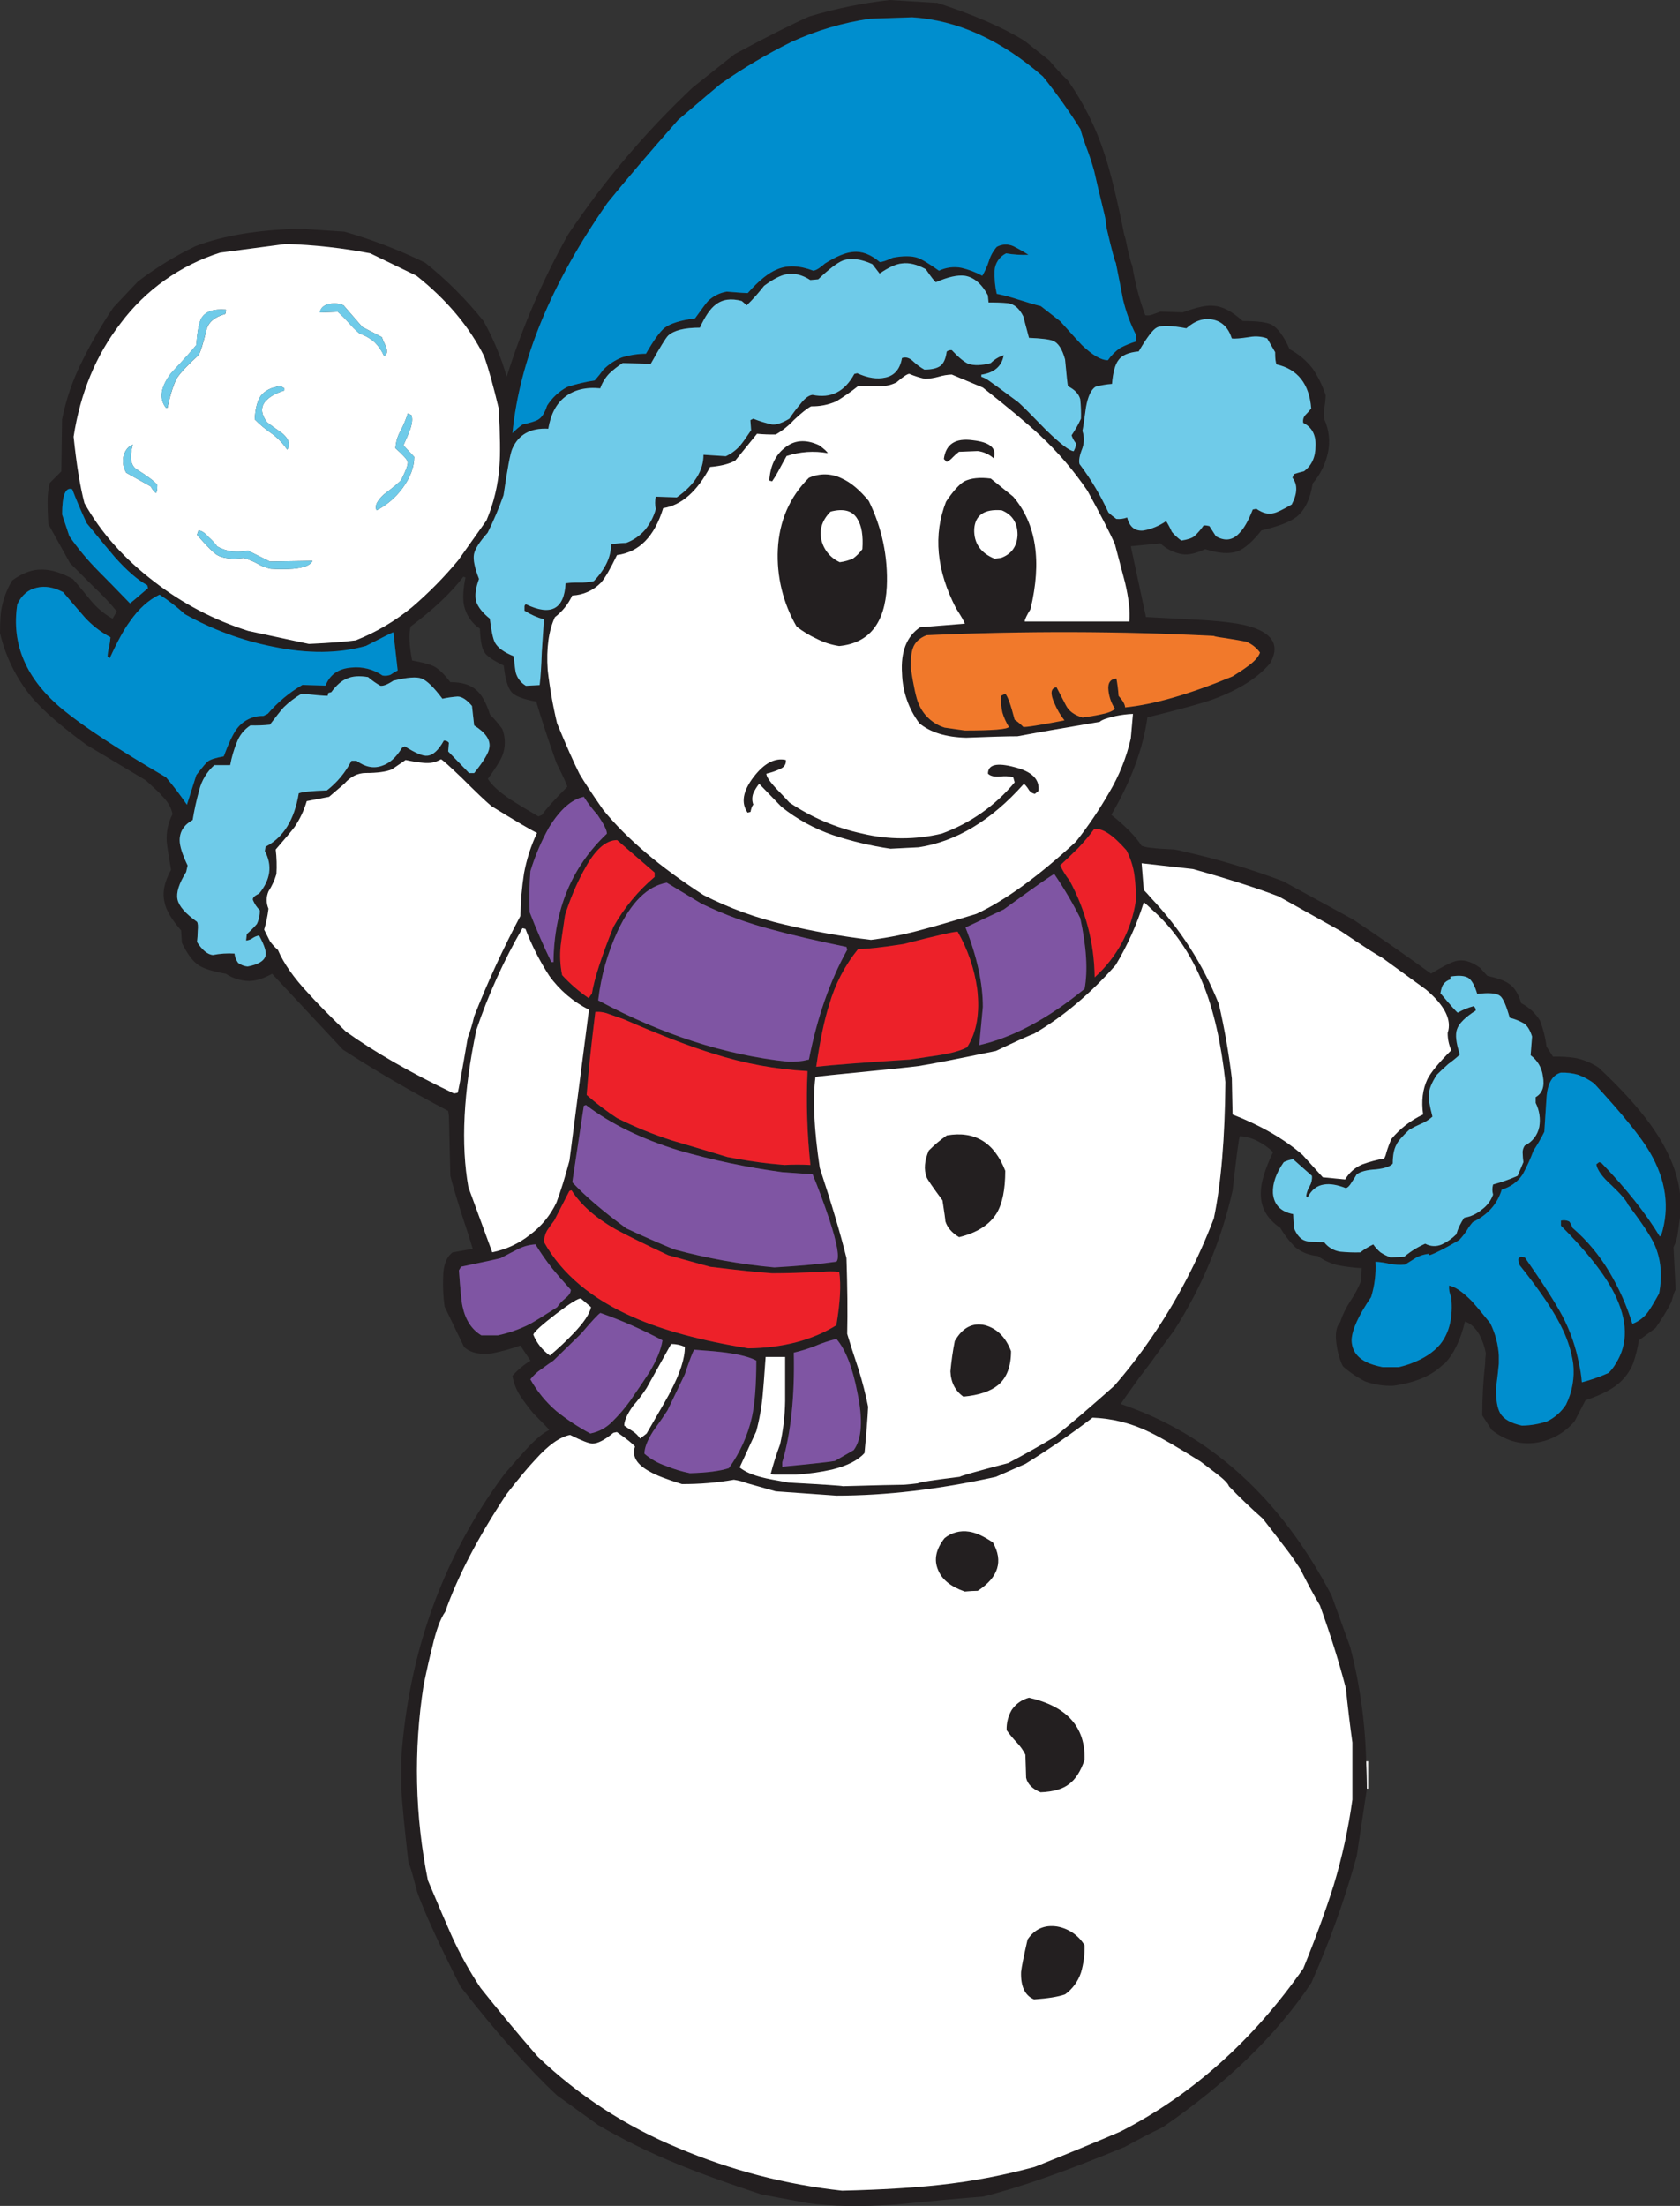
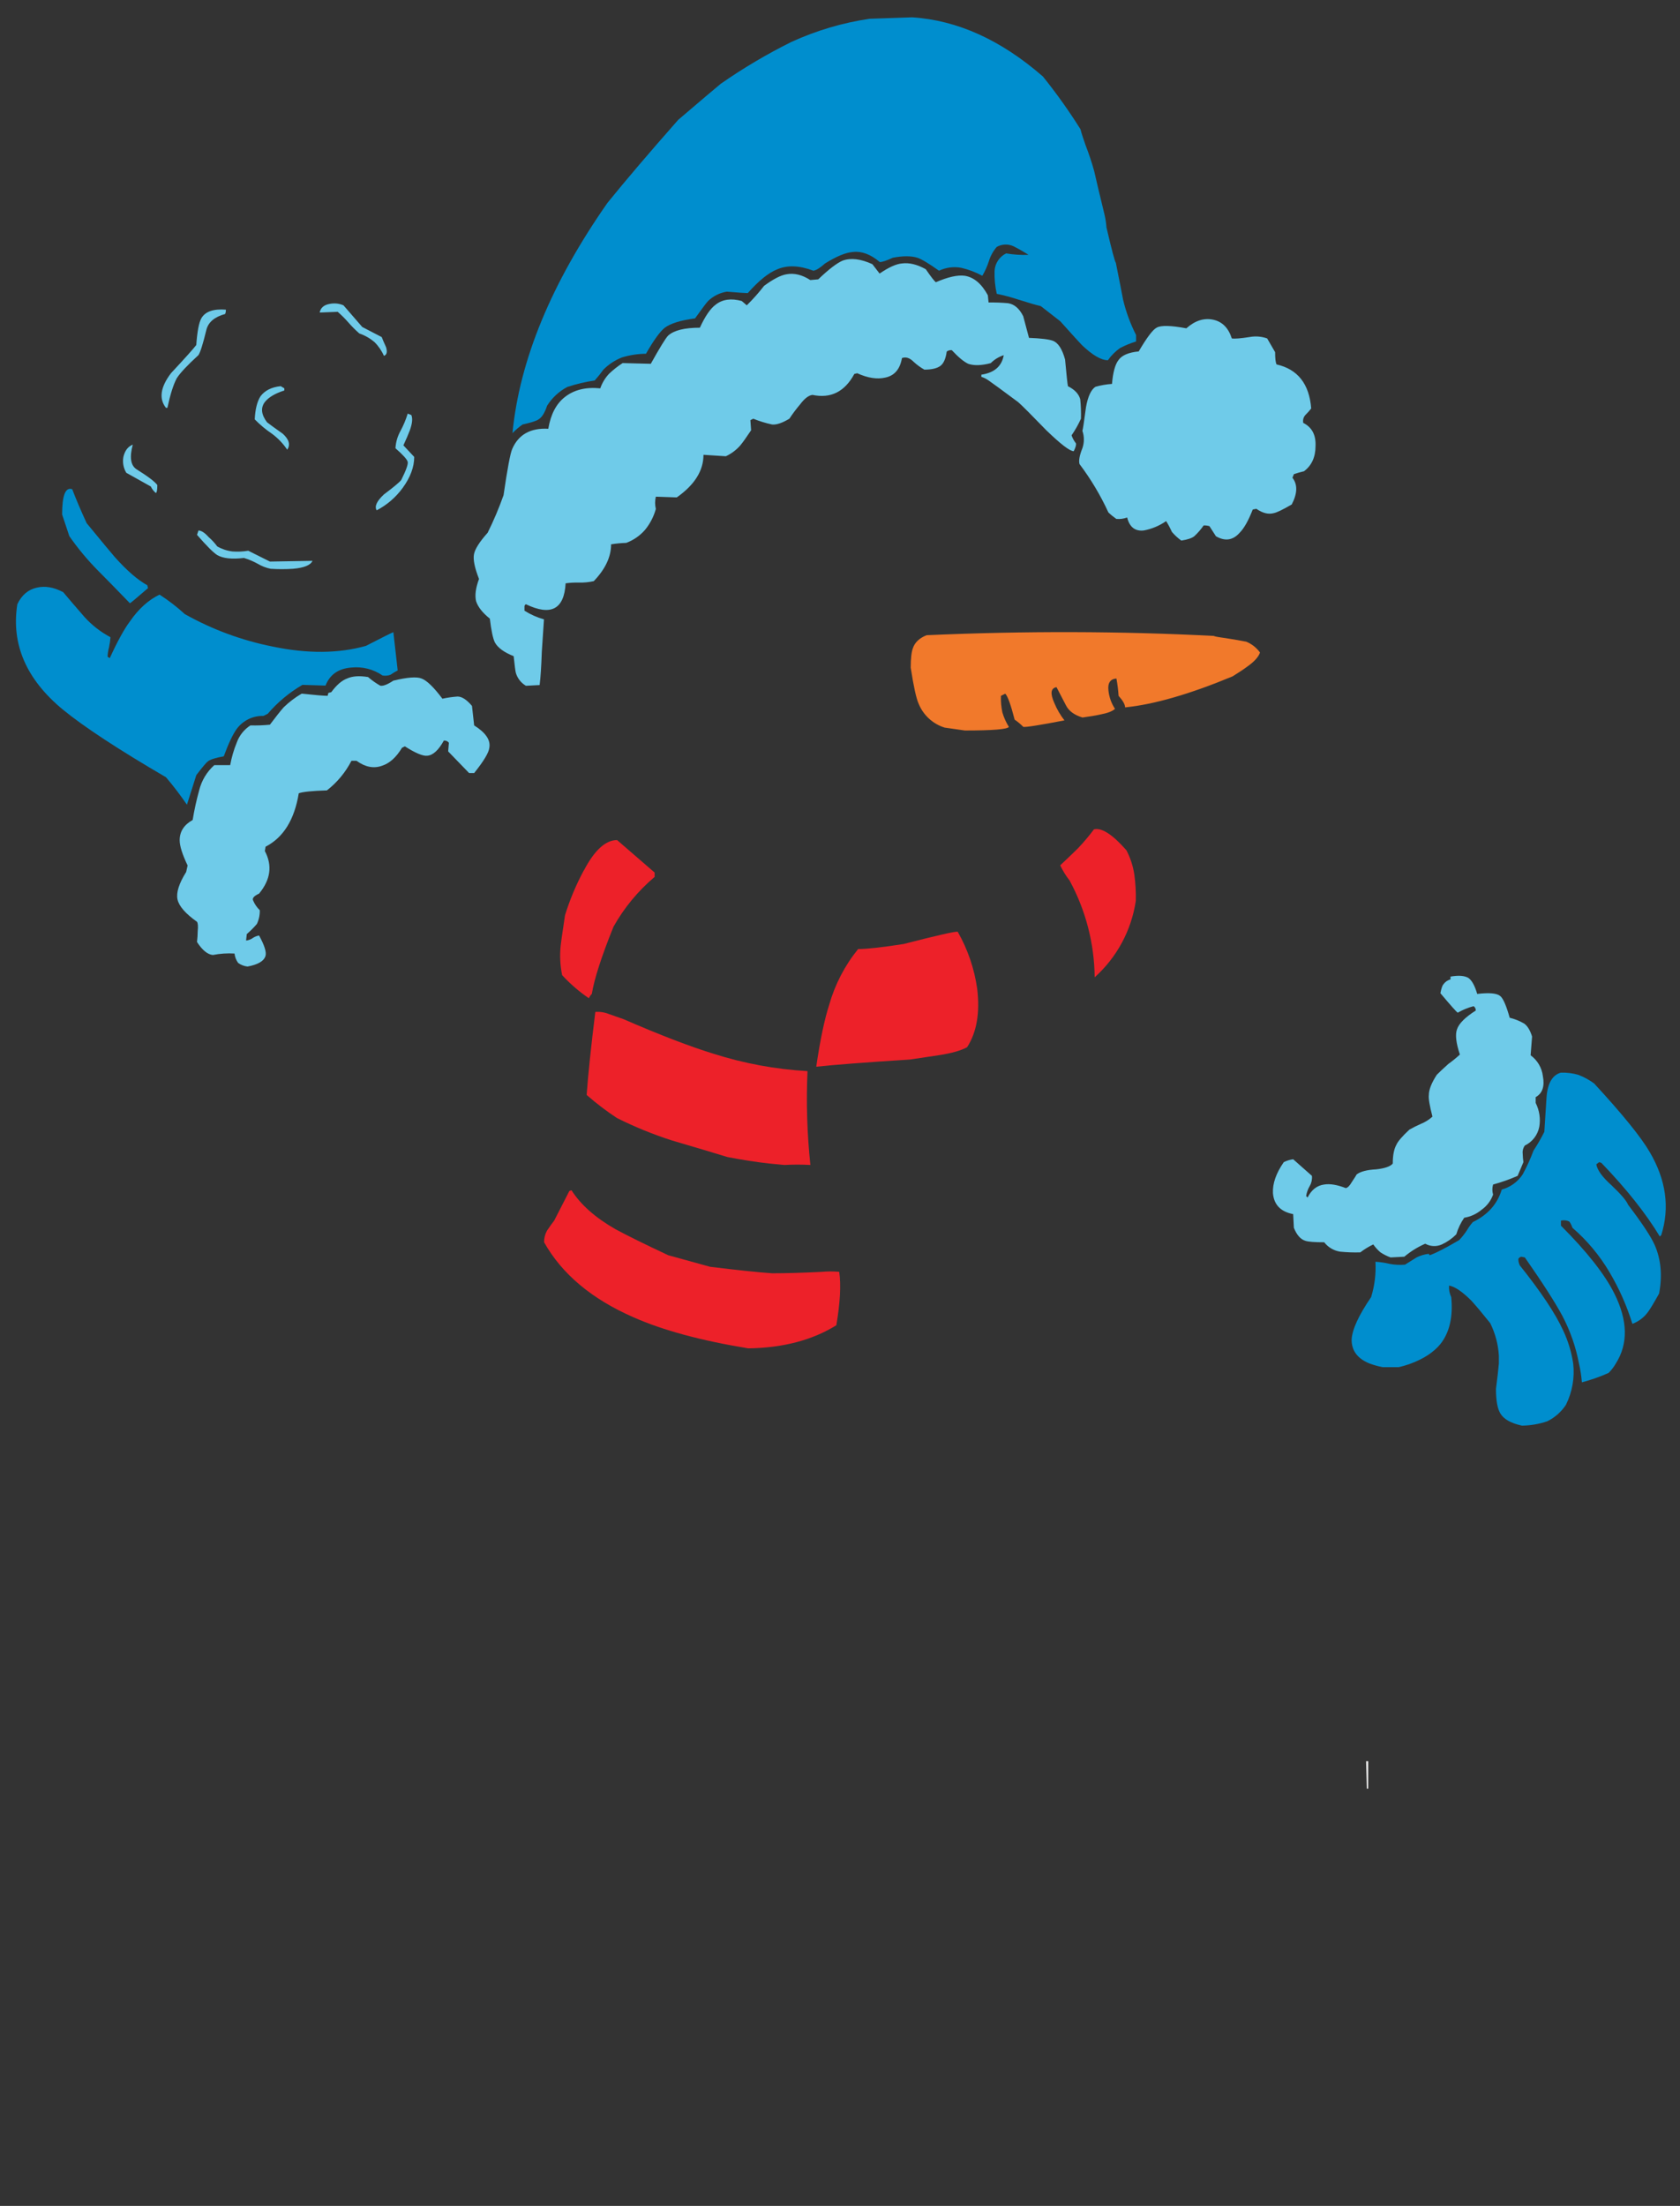
<svg xmlns="http://www.w3.org/2000/svg" version="1.0" id="Layer_1" x="0px" y="0px" viewBox="0 0 698.29 916.68" enable-background="new 0 0 698.29 916.68" xml:space="preserve">
  <rect x="0" y="0" width="698.29" height="916.68" fill="#333333" stroke="none" />
  <title>snowmen_0013</title>
  <path fill="#E7E7E7" d="M567.81,731.88l0.3,11.4h0.6v-11.4H567.81L567.81,731.88z" />
-   <path fill="#231F20" d="M389.34,1.2L369.84,0c-11.382,1.279-22.625,3.589-33.59,6.9c-7.6,3.4-17.9,8.6-30.9,15.6L288,36.29  c-19.548,18.376-36.955,38.903-51.89,61.19c-10.508,18.768-19.053,38.569-25.5,59.09c-2.301-8.044-5.522-15.795-9.6-23.1  c-7.175-8.975-15.325-17.125-24.3-24.3c-10.801-5.268-22.04-9.584-33.59-12.9l-18.3-1.2c-17.4,0.4-31.897,2.8-43.49,7.2  c-8.476,4.078-16.517,9.003-24,14.7l-10.2,10.8c-4.809,7.11-9.132,14.537-12.94,22.23c-3.89,7.681-6.716,15.856-8.4,24.3l-0.3,21.6  l-4.8,4.8c-0.663,2.749-0.965,5.573-0.9,8.4c0,2,0.1,4.9,0.3,8.7l9,16.2l9.9,9.9c3.43,3.176,6.638,6.584,9.6,10.2  c-0.4,0.6-1,1.6-1.8,3c-3.439-1.921-6.491-4.464-9-7.5c-3.4-4.2-5.9-7.2-7.5-9c-4.8-2.6-9-3.9-12.6-3.9c-4-0.2-8.2,1.3-12.6,4.5  c-1.98,3.239-3.4,6.789-4.2,10.5C0.297,253.9,0,257.687,0,263.06c2.298,9.793,6.814,18.928,13.2,26.7c4.8,5.6,12.4,12.2,22.8,19.8  l24.6,14.7c4.2,3.8,6.4,5.9,6.6,6.3c2.6,2.6,4.1,5.2,4.5,7.8c-1.824,3.51-2.654,7.452-2.4,11.4c0.2,2,0.8,5.9,1.8,11.7  c-2.8,5-3.7,9.5-2.7,13.5c0.6,3.2,2.9,7.1,6.9,11.7l0.3,5.1c2.2,4.6,4.5,7.7,6.9,9.3c2,1.4,5.8,2.6,11.4,3.6  c2.85,1.892,6.18,2.932,9.6,3c2.8,0,6-1,9.6-3l29.4,31.49c13.2,8.6,27.797,17.1,43.79,25.5l0.3,2.1l0.6,24.9  c0.8,3.2,2.3,8.3,4.5,15.3c2.2,6.6,3.8,11.6,4.8,15l-8.4,1.5c-2.6,2-3.9,5.5-3.9,10.5c-0.148,4.01,0.053,8.025,0.6,12l8.1,16.8  c2.6,2.4,6.4,3.3,11.4,2.7c4.078-0.795,8.089-1.898,12-3.3l4.2,6.3c-2.801,1.713-5.329,3.837-7.5,6.3  c0.519,2.995,1.641,5.853,3.3,8.4c1.675,2.491,3.477,4.894,5.4,7.2c4,4,6.2,6.3,6.6,6.9c-2.6,1.2-5.9,4-9.9,8.4  c-2.2,2.4-5.1,5.7-8.7,9.9c-25.393,34.193-39.69,73.487-42.89,117.88v13.2c0.4,6.4,1.4,16.6,3,30.6c0.4,0.2,1.6,4.2,3.6,12  c3,8.4,9,21.497,18,39.29c14.8,19,28.197,34.097,40.19,45.29l17.1,12.3c10.594,6.191,21.623,11.605,33,16.2  c9.2,3.8,20.797,8,34.79,12.6l19.2,3.6c10.2,1.4,22.397,1.6,36.59,0.6c16.2-1.6,28.297-2.7,36.29-3.3  c14.8-3.6,34.497-10.5,59.09-20.7c5.4-3,10.6-5.7,15.6-8.1c26.793-18.4,47.39-38.4,61.79-60c7.633-17.09,13.952-34.738,18.9-52.79  l4.2-27.9l-0.3-11.4c-0.373-15.998-2.587-31.899-6.6-47.39l-7.8-21.6c-21.193-40.393-50.39-66.89-87.59-79.49  c0.6-1,3.2-4.7,7.8-11.1c1.8-2.4,3.4-4.5,4.8-6.3c4-5.6,7.2-10,9.6-13.2c11.444-17.824,19.669-37.52,24.3-58.19  c1.6-14.4,2.6-21.9,3-22.5c2.62,0.164,5.176,0.88,7.5,2.1c2.306,1.188,4.428,2.704,6.3,4.5c-3.4,7.2-5.1,12.8-5.1,16.8  c-0.2,6,2.5,10.9,8.1,14.7c1.736,2.964,3.854,5.687,6.3,8.1c2.668,2.107,5.909,3.362,9.3,3.6c2.598,1.89,5.561,3.218,8.7,3.9  c3.155,0.59,6.345,0.974,9.55,1.15l-0.3,5.4c-1.2,2.951-2.709,5.766-4.5,8.4c-1.777,2.702-3.19,5.628-4.2,8.7  c-1.6,1.8-2.1,4.8-1.5,9c0.342,2.78,1.048,5.504,2.1,8.1l0.6,1.2c2.823,2.482,5.948,4.599,9.3,6.3c3.662,1.276,7.523,1.886,11.4,1.8  c8.8-1.2,15.5-3.9,20.1-8.1c0.46-0.448,0.962-0.85,1.5-1.2c3.8-4,6.6-9.8,8.4-17.4c2.2,0.6,4.2,2.4,6,5.4  c1.287,2.449,2.198,5.079,2.7,7.8c-0.199,1.391-0.3,2.795-0.3,4.2c-0.81,7.171-1.21,14.383-1.2,21.6l3.9,6c5.6,4.4,11.6,6.2,18,5.4  c6.436-0.818,12.328-4.031,16.5-9l4.5-8.7c7.2-2.4,12.3-5.2,15.3-8.4c1.927-1.992,3.454-4.334,4.5-6.9  c1.082-3.123,1.885-6.335,2.4-9.6l6.9-5.1c2.445-3.444,4.651-7.053,6.6-10.8c0.8-3,1.4-4.7,1.8-5.1l-0.9-17.7  c0.949-1.878,1.559-3.909,1.8-6c0.4-3,0.7-5.1,0.9-6.3v-9.9c-1-9.2-5.1-18.8-12.3-28.8c-5.2-7.2-12.4-15.1-21.6-23.7  c-2.839-1.851-5.99-3.172-9.3-3.9c-3.174-0.5-6.388-0.701-9.6-0.6l-2.7-4.2c-0.459-3.696-1.366-7.323-2.7-10.8  c-1.888-3.072-4.587-5.563-7.8-7.2c-1.2-4-2.9-6.7-5.1-8.1c-1.6-1.2-4.6-2.3-9-3.3l-3-3.3c-3.8-2.8-7.3-3.7-10.5-2.7  c-2,0.6-5.3,2.3-9.9,5.1c-11-8-21.797-15.5-32.39-22.5l-29.1-15.9c-13.391-5.058-27.122-9.168-41.09-12.3  c-1.378-0.395-2.781-0.696-4.2-0.9c-4.6-0.2-7.5-0.4-8.7-0.6c-1.634-0.077-3.249-0.38-4.8-0.9c-2.4-3.8-6.6-8.1-12.6-12.9  c8.2-14,13.2-27.497,15-40.49c13.8-3.4,22.9-5.9,27.3-7.5c10.8-4,18.7-9,23.7-15c4-7,1.5-12-7.5-15c-4.2-1.4-11.3-2.4-21.3-3  l-22.8-1.2c-2.8-13-4.9-22.8-6.3-29.4l12.3-1.2c2.492,2.352,5.623,3.917,9,4.5c2.6,0.4,5.8-0.3,9.6-2.1c5.6,1.8,10.1,2.1,13.5,0.9  c3-1.2,6.3-4.1,9.9-8.7c7-1.6,11.9-3.5,14.7-5.7c3.4-2.8,5.6-7.4,6.6-13.8c3.108-3.615,5.273-7.944,6.3-12.6  c1.051-4.738,0.524-9.689-1.5-14.1c-0.206-1.493-0.206-3.007,0-4.5c0.335-1.782,0.536-3.587,0.6-5.4  c-1.271-3.935-3.089-7.671-5.4-11.1c-2.598-3.342-5.869-6.101-9.6-8.1c-2.4-5.4-4.9-8.8-7.5-10.2c-2-1-6-1.5-12-1.5  c-4.4-4-8.4-6.1-12-6.3c-2.6-0.4-6.9,0.5-12.9,2.7l-9.3-0.3c-0.6,0.2-1.7,0.6-3.3,1.2c-0.952,0.379-1.992,0.483-3,0.3  c-2.492-6.701-4.301-13.636-5.4-20.7c-0.2,0-0.8-2.1-1.8-6.3c-0.8-4-1.3-6.1-1.5-6.3c-3-15-5.7-26.097-8.1-33.29  c-3.508-11.014-8.667-21.433-15.3-30.9c-2.758-2.649-5.362-5.454-7.8-8.4l-10.2-8.1c-9-5.6-21.197-10.9-36.59-15.9 M361.43,7.72  l17.7-0.6c18.8,1.2,36.897,9.4,54.29,24.6c5.617,7.013,10.819,14.349,15.58,21.97c0.4,1.6,1.1,3.8,2.1,6.6  c1.38,3.537,2.582,7.142,3.6,10.8c0.8,3.6,2.2,9.5,4.2,17.7c0.463,1.871,0.764,3.778,0.9,5.7c2.2,9.4,3.5,14.3,3.9,14.7  c1.6,8,2.6,13.1,3,15.3c1.213,5.096,3.026,10.03,5.4,14.7v2.7c-2.277,0.698-4.486,1.602-6.6,2.7c-1.991,1.382-3.718,3.109-5.1,5.1  c-2.8,0-6.4-2.1-10.8-6.3c-0.8-0.8-3.8-4.1-9-9.9c-4.4-3.4-7.1-5.5-8.1-6.3c-1.8-0.4-4.9-1.3-9.3-2.7c-2.95-0.977-5.955-1.779-9-2.4  c-0.712-3.148-1.015-6.375-0.9-9.6c0.19-3.088,2.023-5.837,4.8-7.2c3.071,0.521,6.188,0.722,9.3,0.6  c-2.036-1.309-4.139-2.511-6.3-3.6c-2.217-1-4.778-0.888-6.9,0.3c-1.511,1.745-2.636,3.79-3.3,6c-0.674,2.094-1.58,4.107-2.7,6  c-2.74-1.483-5.666-2.593-8.7-3.3c-3.149-0.604-6.408-0.184-9.3,1.2c-4.2-3-7.2-4.8-9-5.4c-2.6-0.8-6-0.8-10.2,0  c-2.6,1.2-4.4,1.8-5.4,1.8c-3.8-3.2-7.5-4.6-11.1-4.2c-3,0.2-6.9,1.8-11.7,4.8c-2,1.8-3.6,2.8-4.8,3c-5.8-2.2-10.8-2.4-15-0.6  c-3.6,1.4-7.7,4.7-12.3,9.9c-1,0-3.9-0.2-8.7-0.6c-2.939,0.468-5.663,1.829-7.8,3.9c-0.6,0.6-2.4,3-5.4,7.2  c-6,0.8-10.2,2.1-12.6,3.9c-2,1.6-4.6,5.2-7.8,10.8c-3.354,0.03-6.687,0.535-9.9,1.5c-2.928,1.136-5.585,2.874-7.8,5.1  c-1.12,1.563-2.321,3.065-3.6,4.5c-3.87,0.573-7.684,1.476-11.4,2.7c-3.437,1.816-6.334,4.507-8.4,7.8c-1,3-2.2,4.9-3.6,5.7  c-0.8,0.6-3,1.3-6.6,2.1c-1.477,1.072-2.85,2.281-4.1,3.61c3-30.393,16.197-62.287,39.59-95.68C260.197,74.9,270,63.39,282,49.79  c9.6-8.2,15.5-13.2,17.7-15c9.325-6.51,19.118-12.323,29.3-17.39c10.291-4.709,21.195-7.941,32.39-9.6 M384.79,111.88  c2.2,3.2,3.6,5,4.2,5.4c5-2.2,9-3.1,12-2.7c3.8,0.6,7,3.3,9.6,8.1l0.3,3c2.703-0.047,5.407,0.053,8.1,0.3c2.6,0.4,4.7,2.2,6.3,5.4  l2.4,9c5,0.2,8.3,0.6,9.9,1.2c2.2,0.8,3.9,3.4,5.1,7.8c0.6,6.6,1,10.3,1.2,11.1c2.8,1.4,4.5,3.2,5.1,5.4  c0.28,2.69,0.381,5.396,0.3,8.1c-1.093,2.411-2.398,4.72-3.9,6.9c0.399,1.198,1.009,2.316,1.8,3.3c0.2,0.6-0.1,1.7-0.9,3.3  c-1.6,0-5.4-2.9-11.4-8.7c-6.2-6.4-10.1-10.3-11.7-11.7c-7-5.2-11.1-8.2-12.3-9c-0.912-0.66-1.925-1.167-3-1.5v-0.9  c5.4-0.8,8.5-3.5,9.3-8.1c-2.036,0.657-3.887,1.788-5.4,3.3c-3.8,1-6.9,1.1-9.3,0.3c-1.8-0.8-4.1-2.7-6.9-5.7  c-0.751-0.078-1.503,0.137-2.1,0.6c-0.4,3-1.3,5-2.7,6c-1.4,1-3.6,1.5-6.6,1.5c-1.624-0.92-3.134-2.028-4.5-3.3  c-1.6-1.6-3.2-2.1-4.8-1.5c-0.8,4.6-3.1,7.3-6.9,8.1c-3.4,0.8-7.3,0.2-11.7-1.8l-1.2,0.3c-4,7.4-9.8,10.3-17.4,8.7  c-1.6,0.2-3.3,1.5-5.1,3.9c-1.621,1.906-3.124,3.91-4.5,6c-3,1.8-5.4,2.6-7.2,2.4c-2.664-0.574-5.274-1.377-7.8-2.4l-1.2,0.6  l0.3,4.2c-2,3-3.5,5.1-4.5,6.3c-1.666,1.9-3.709,3.433-6,4.5l-9.3-0.6c0,6.6-3.7,12.5-11.1,17.7l-8.7-0.3  c-0.4,1.677-0.4,3.423,0,5.1c-0.873,3.184-2.406,6.148-4.5,8.7c-2.111,2.42-4.792,4.276-7.8,5.4c-2.111,0.064-4.215,0.265-6.3,0.6  c0,5.2-2.4,10.3-7.2,15.3c-1.969,0.439-3.983,0.64-6,0.6c-1.905-0.056-3.811,0.045-5.7,0.3c-0.6,10.8-6.1,13.7-16.5,8.7  c-0.359,0.157-0.594,0.508-0.6,0.9v1.8c2.511,1.586,5.24,2.799,8.1,3.6c-0.2,2.6-0.5,7.1-0.9,13.5c-0.2,6-0.5,10.6-0.9,13.8  l-5.7,0.3c-2.041-1.194-3.545-3.128-4.2-5.4c-0.2-0.8-0.5-3.1-0.9-6.9c-4-1.6-6.6-3.5-7.8-5.7c-0.8-1.6-1.5-4.9-2.1-9.9  c-3-2.4-4.9-4.8-5.7-7.2c-0.6-2.4-0.2-5.5,1.2-9.3c-1.8-4.6-2.5-8-2.1-10.2c0.4-2.2,2.3-5.2,5.7-9  c2.511-5.063,4.715-10.272,6.6-15.6c1.6-11,2.8-17.4,3.6-19.2c2.6-6,7.6-8.8,15-8.4c1-6,3.3-10.4,6.9-13.2c3.8-3,8.7-4.2,14.7-3.6  c0.771-2.228,1.997-4.271,3.6-6c1.751-1.68,3.66-3.187,5.7-4.5l11.7,0.3c3.8-6.8,6.2-10.7,7.2-11.7c2.4-2.2,6.8-3.3,13.2-3.3  c2.2-4.8,4.4-8,6.6-9.6c2.8-2.2,6.4-2.7,10.8-1.5l2.1,1.8c2.578-2.537,4.983-5.243,7.2-8.1c3.8-2.8,6.9-4.4,9.3-4.8  c3.2-0.6,6.5,0.2,9.9,2.4l3.3-0.3c4.4-4.2,7.8-6.8,10.2-7.8c3.4-1.2,7.5-0.7,12.3,1.5l3,3.9c3.8-2.6,6.9-4,9.3-4.2  C377.89,109.08,381.19,109.88,384.79,111.88 M372.54,159c2.8-2.4,4.6-3.6,5.4-3.6c2.129,0.906,4.339,1.609,6.6,2.1  c1.928-0.079,3.841-0.381,5.7-0.9c1.754-0.529,3.569-0.832,5.4-0.9l12.9,5.4c10.4,8.2,18.3,14.8,23.7,19.8  c7.424,6.943,14.051,14.69,19.76,23.1c5.6,10.2,9.4,17.6,11.4,22.2c0.8,3,2.2,8.3,4.2,15.9c1.6,6.8,2.2,12.2,1.8,16.2h-43.47  c0-0.8,0.8-2.5,2.4-5.1c4.8-20,2.4-35.597-7.2-46.79l-9.3-7.5c-4.6-0.6-8.3-0.2-11.1,1.2c-2.2,1.4-4.7,4.2-7.5,8.4  c-5.4,13.8-4,28.597,4.2,44.39c2.2,3.4,3.4,5.5,3.6,6.3l-18.6,1.5c-5.6,3.8-8.1,10.2-7.5,19.2c0.216,7.476,2.73,14.704,7.2,20.7  c4.6,3.8,11.1,5.8,19.5,6c9.8-0.4,16.9-0.6,21.3-0.6c7.4-1.4,18.797-3.4,34.19-6c0.8-0.8,3-1.6,6.6-2.4  c2.37-0.502,4.779-0.803,7.2-0.9l-0.9,10.2c-1.807,7.924-4.844,15.516-9,22.5c-4.092,7.13-8.705,13.948-13.8,20.4  c-15.6,14.4-29.397,24.4-41.39,30c-9.8,3-17,5.1-21.6,6.3c-7.277,2.055-14.698,3.559-22.2,4.5c-12.008-1.408-23.925-3.512-35.69-6.3  c-11.758-2.694-23.141-6.826-33.89-12.3c-18-11.6-31.897-23.397-41.69-35.39c-4.6-6.6-7.9-11.6-9.9-15c-2.4-4.8-5.5-11.8-9.3-21  c-1.743-7.315-3.046-14.729-3.9-22.2c-0.6-9,0.4-16.3,3-21.9c3.099-2.367,5.571-5.457,7.2-9c4.545-0.192,8.842-2.126,12-5.4  c1.6-1.8,3.8-5.6,6.6-11.4c9.2-1.2,15.6-7.7,19.2-19.5c7.6-1.2,14.1-6.9,19.5-17.1c4.6-0.4,8.1-1.3,10.5-2.7l9-11.1  c2.592,0.243,5.196,0.344,7.8,0.3c2.786-1.613,5.314-3.636,7.5-6c3.2-3,5.6-4.9,7.2-5.7c3.612,0.08,7.197-0.637,10.5-2.1  c3.126-1.915,6.131-4.019,9-6.3h7.8c2.786,0.24,5.585-0.278,8.1-1.5 M462.25,159.61c0.4-4.8,1.3-8.1,2.7-9.9c1.4-2,4.2-3.2,8.4-3.6  c3.4-5.8,5.9-9.1,7.5-9.9c1.8-1,5.9-0.9,12.3,0.3c3.6-3.2,7.3-4.4,11.1-3.6c3.8,0.8,6.4,3.4,7.8,7.8c1.2,0.2,3.7,0,7.5-0.6  c2.411-0.433,4.894-0.227,7.2,0.6l3.3,5.7c0,2.6,0.2,4.3,0.6,5.1c8.8,2,13.6,8.1,14.4,18.3c-0.736,0.955-1.538,1.857-2.4,2.7  c-0.826,0.884-1.162,2.119-0.9,3.3c3.6,1.8,5.3,5,5.1,9.6c0,4.6-1.6,8.1-4.8,10.5c-1.422,0.319-2.824,0.719-4.2,1.2l-0.6,1.5  c2.2,2.8,2.1,6.5-0.3,11.1c-3.8,2.2-6.3,3.4-7.5,3.6c-2.2,0.6-4.6,0-7.2-1.8l-1.5,0.3c-1.8,4.6-3.6,7.8-5.4,9.6  c-2.8,3.2-6.1,3.7-9.9,1.5l-2.7-4.2c-0.78-0.224-1.589-0.325-2.4-0.3c-1.125,1.643-2.433,3.153-3.9,4.5c-1,0.8-2.8,1.4-5.4,1.8  c-1.434-1.046-2.743-2.254-3.9-3.6c-0.695-1.554-1.497-3.057-2.4-4.5c-2.786,1.949-5.957,3.279-9.3,3.9c-3.6,0.4-5.9-1.4-6.9-5.4  c-1.436,0.536-2.974,0.741-4.5,0.6c-1.169-0.812-2.273-1.715-3.3-2.7c-3.266-7.112-7.29-13.851-12-20.1c-0.4-1.4,0-3.6,1.2-6.6  c0.808-2.332,0.808-4.868,0-7.2c0.2-0.6,0.7-3.9,1.5-9.9c0.8-4.4,2.1-7.2,3.9-8.4C457.601,160.166,459.914,159.763,462.25,159.61   M518,266.66c2.28,0.943,4.254,2.501,5.7,4.5c-0.6,1.8-2.3,3.7-5.1,5.7c-1.6,1.2-3.7,2.6-6.3,4.2c-17.8,7.4-32.697,11.7-44.69,12.9  c0-1.2-0.9-2.8-2.7-4.8c-0.157-2.416-0.457-4.82-0.9-7.2c-2.6,0.2-3.7,1.9-3.3,5.1c0.297,2.678,1.222,5.247,2.7,7.5  c-1,1-3.1,1.8-6.3,2.4c-1.8,0.4-4.2,0.8-7.2,1.2c-3.4-1-5.7-2.7-6.9-5.1l-3.9-7.5c-2.4,0.4-2.7,2.6-0.9,6.6  c1.069,2.578,2.482,5,4.2,7.2c-10.4,2-16.1,2.9-17.1,2.7c-1.099-1.116-2.304-2.121-3.6-3c-1.6-6.2-2.9-9.8-3.9-10.8l-1.8,0.9  c-0.087,2.316,0.114,4.634,0.6,6.9c0.625,2.113,1.533,4.131,2.7,6c-0.6,1-6.7,1.5-18.3,1.5l-8.4-1.2  c-4.898-1.521-8.859-5.153-10.8-9.9c-1-2.2-2.1-7.2-3.3-15c0-3.8,0.3-6.5,0.9-8.1c0.8-2.4,2.7-4.2,5.7-5.4  c40.793-1.8,80.587-1.7,119.38,0.3c0.2,0.2,1.8,0.5,4.8,0.9c3.8,0.6,6.7,1.1,8.7,1.5 M416,231.86l-2.7,0.3  c-5.8-2.4-8.6-6.5-8.4-12.3c0.4-5.8,4.2-8.4,11.4-7.8c4.4,1.8,6.6,5.2,6.6,10.2C422.7,227.06,420.4,230.26,416,231.86 M417.2,377.94  c13.2-9.6,20.2-14.5,21-14.7c3.998,5.856,7.605,11.97,10.8,18.3c2.6,12,3.2,21.8,1.8,29.4c-15.2,12.393-29.8,20.19-43.8,23.39  l1.5-15.9c0-9.8-2.4-20.8-7.2-33l15.9-7.5 M440.6,359.63c3.4-3.2,5.9-5.6,7.5-7.2c2.352-2.467,4.556-5.072,6.6-7.8  c3.2-0.8,7.7,2.1,13.5,8.7c1.663,3.191,2.778,6.639,3.3,10.2c0.487,3.578,0.688,7.19,0.6,10.8c-1.821,12.268-7.869,23.516-17.1,31.8  c-0.163-14.053-3.769-27.853-10.5-40.19c-1.526-1.952-2.833-4.064-3.9-6.3 M398,387.24c4.172,7.318,6.921,15.359,8.1,23.7  c1.2,10-0.2,18.1-4.2,24.3c-2.6,1.4-6.5,2.5-11.7,3.3c-2.8,0.4-6.8,1-12,1.8c-18.8,1.2-31.8,2.2-39,3c1.6-11,3.4-19.6,5.4-25.8  c2.397-8.432,6.479-16.291,12-23.1c3.6,0,9.9-0.7,18.9-2.1C389.5,388.74,397,387.04,398,387.24 M351.81,393.54l0.3,1.2  c-7.2,13-12.5,28.197-15.9,45.59c-2.841,0.722-5.772,1.025-8.7,0.9c-26.193-2.8-52.49-11.3-78.89-25.5  c1.136-9.973,3.871-19.697,8.1-28.8c5.6-12,12.4-18.7,20.4-20.1l14.4,8.7c9.422,4.556,19.269,8.173,29.4,10.8  c8,2.2,18.3,4.6,30.9,7.2 M361.72,445.12c14.2-1.4,21.4-2.2,21.6-2.4c4-0.6,14.2-2.6,30.6-6c8.4-4,13.7-6.4,15.9-7.2  c12-7,23.297-16.5,33.89-28.5c4.915-8.209,8.842-16.969,11.7-26.1c1.049,0.844,2.051,1.745,3,2.7c9.2,8,16.4,18.4,21.6,31.2  c4.4,10.8,7.5,24.397,9.3,40.79c-0.2,23.393-1.8,42.29-4.8,56.69c-6.677,17.581-15.44,34.297-26.1,49.79  c-4.714,6.889-9.823,13.5-15.3,19.8c-9.2,8.2-17.5,15.3-24.9,21.3c-6,3.6-12.4,7.2-19.2,10.8c-13,3.4-19.7,5.3-20.1,5.7  c-11.4,1.4-17.2,2.3-17.4,2.7c-1.4,0.2-3.4,0.4-6,0.6c-2.6,0-11,0.2-25.2,0.6c-0.4-0.2-7.9-0.7-22.5-1.5c-5.8-1-9.4-1.7-10.8-2.1  c-4.2-1-7.4-2.4-9.6-4.2l6.9-15c1.346-5.011,2.25-10.131,2.7-15.3c0.2-1.8,0.6-7,1.2-15.6h8.1v18.3  c-0.086,6.056-0.789,12.087-2.1,18c-1.511,4.03-2.812,8.136-3.9,12.3c0.78,0.224,1.589,0.325,2.4,0.3h8.1  c5.047-0.312,10.062-1.014,15-2.1c6.4-1.6,10.9-3.9,13.5-6.9c0.8-8.4,1.3-14.8,1.5-19.2c-1.043-5.162-2.344-10.269-3.9-15.3  c-2.2-6.6-3.8-11.6-4.8-15c0.2-9.2,0.1-19.697-0.3-31.49c-2.4-9.8-6.1-22.297-11.1-37.49c-2.4-16-3-28.597-1.8-37.79  c0.8-0.2,8.4-1,22.8-2.4 M475.39,369.83l-0.9-11.1l21.3,2.4c15,4.2,26.897,8,35.69,11.4l25.8,14.4c9.8,6.6,15.4,10.2,16.8,10.8  c3,2.2,9.2,6.7,18.6,13.5c7.8,6.6,10.8,12.6,9,18c-0.025,2.48,0.486,4.936,1.5,7.2c-5.2,5.2-8.5,9.2-9.9,12c-2,4.2-2.6,9.1-1.8,14.7  c-5.106,2.372-9.617,5.857-13.2,10.2c-0.82,1.854-1.521,3.758-2.1,5.7c-0.173,0.842-0.477,1.652-0.9,2.4  c-3.063,0.543-6.073,1.346-9,2.4c-3.029,1.249-5.56,3.464-7.2,6.3l-9.3-0.9l-8.4-9.3c-7.6-6.6-17.3-12.2-29.1-16.8l-0.3-15  c-1.24-10.39-3.043-20.705-5.4-30.9c-6.517-16.353-16.087-31.316-28.2-44.09c-1-1.2-2-2.3-3-3.3 M598.7,412.73  c0.4-2,0.8-3.2,1.2-3.6c0.716-1.037,1.78-1.783,3-2.1v-1.2c3.4-0.6,5.9-0.4,7.5,0.6c1.4,1,2.6,3.2,3.6,6.6c5-0.6,8.2-0.3,9.6,0.9  c1.2,1,2.5,4,3.9,9c2.104,0.512,4.124,1.32,6,2.4c1.4,1,2.5,2.8,3.3,5.4l-0.6,7.8c2.839,2.062,4.688,5.216,5.1,8.7  c0.8,4.2-0.2,7.1-3,8.7v2.4c1.546,3.055,2.072,6.525,1.5,9.9c-0.649,3.405-2.875,6.3-6,7.8c-0.708,0.946-1.03,2.126-0.9,3.3  c0.032,1.205,0.132,2.407,0.3,3.6l-2.4,5.7c-3.306,1.452-6.715,2.656-10.2,3.6c-0.402,1.371-0.402,2.829,0,4.2  c-0.909,2.546-2.586,4.747-4.8,6.3c-2.055,1.734-4.545,2.875-7.2,3.3c-1.452,2.114-2.565,4.442-3.3,6.9  c-1.733,1.747-3.765,3.169-6,4.2c-2.217,1-4.778,0.888-6.9-0.3c-3.145,1.371-6.076,3.19-8.7,5.4l-5.7,0.3  c-1.478-0.532-2.888-1.237-4.2-2.1c-1.139-0.965-2.148-2.074-3-3.3c-1.911,0.907-3.721,2.013-5.4,3.3  c-2.804,0.083-5.61-0.017-8.4-0.3c-2.617-0.409-4.979-1.805-6.6-3.9c-4,0-6.6-0.2-7.8-0.6c-2-0.6-3.6-2.4-4.8-5.4l-0.3-5.7  c-5.2-1-8-3.9-8.4-8.7c-0.2-4,1.3-8.3,4.5-12.9c1.227-0.608,2.544-1.014,3.9-1.2l7.8,6.9c0.148,1.46-0.167,2.929-0.9,4.2  c-0.765,1.291-1.274,2.717-1.5,4.2l0.6,0.6c1.6-3.2,3.9-5,6.9-5.4c2.4-0.4,5.4,0.1,9,1.5c0.8-0.2,1.6-1,2.4-2.4  c1.2-1.8,1.9-2.9,2.1-3.3c1.6-1.2,4.3-1.9,8.1-2.1c3.6-0.4,5.9-1.2,6.9-2.4c0-3.4,0.5-6,1.5-7.8c0.6-1.4,2.4-3.5,5.4-6.3  c1.555-0.887,3.157-1.689,4.8-2.4c1.76-0.718,3.383-1.733,4.8-3c-1.2-4.6-1.7-7.6-1.5-9c0-2.2,1.1-5,3.3-8.4  c1.2-1.2,2.8-2.7,4.8-4.5c1.676-1.204,3.279-2.506,4.8-3.9c-1.6-4.8-2-8.3-1.2-10.5c0.8-2.4,3.4-5,7.8-7.8  c0.046-0.718-0.298-1.406-0.9-1.8c-2.312,0.596-4.533,1.505-6.6,2.7C605.3,420.43,602.9,417.73,598.7,412.73 M642.79,456.22  c0.4-6,2.4-9.5,6-10.5c2.432-0.076,4.861,0.228,7.2,0.9c2.353,0.895,4.573,2.106,6.6,3.6c11.8,12.8,19.5,22.3,23.1,28.5  c6.8,11.6,8.4,23.097,4.8,34.49l-0.6,0.6c-5.8-9.6-13.9-19.8-24.3-30.6l-0.9-0.3l-1.2,0.9c0.4,2.4,2.5,5.3,6.3,8.7  c4,3.8,6.3,6.5,6.9,8.1c5.8,7.6,9.5,13.2,11.1,16.8c2.6,6,3.2,12.7,1.8,20.1c-2,3.6-3.5,6.1-4.5,7.5  c-1.637,2.325-3.937,4.102-6.6,5.1c-2.331-7.556-5.553-14.807-9.6-21.6c-4.074-6.889-9.242-13.07-15.3-18.3  c-0.6-1.6-1.1-2.5-1.5-2.7c-1.038-0.456-2.197-0.561-3.3-0.3v2.1c10.8,10.8,18.2,20.2,22.2,28.2c5.6,11.2,5.8,20.9,0.6,29.1  c-0.821,1.428-1.83,2.74-3,3.9c-3.589,1.596-7.301,2.901-11.1,3.9c-0.204-2.626-0.605-5.234-1.2-7.8  c-1.306-6.906-3.631-13.579-6.9-19.8c-3-5.6-8.2-13.7-15.6-24.3l-1.5-0.3c-0.505,0.126-0.938,0.451-1.2,0.9  c-0.013,0.934,0.192,1.859,0.6,2.7c8.8,11,14.8,20,18,27c2.07,4.369,3.485,9.019,4.2,13.8c0.659,5.87-0.383,11.805-3,17.1  c-1.929,2.963-4.624,5.347-7.8,6.9c-3.385,1.142-6.928,1.749-10.5,1.8c-4.6-1-7.6-2.7-9-5.1c-1.2-2-1.8-5.4-1.8-10.2  c0.6-4.6,1-8.1,1.2-10.5c0-1.4,0-2.5,0-3.3c-0.277-4.697-1.502-9.289-3.6-13.5c-3.2-4-5.8-7.1-7.8-9.3c-3.8-3.8-6.9-5.9-9.3-6.3  c-0.114,1.651,0.196,3.303,0.9,4.8c0.8,8.2-0.7,14.7-4.5,19.5c-2.8,3.4-6.9,6.1-12.3,8.1c-1.663,0.618-3.367,1.12-5.1,1.5h-6.6  c-1.837-0.354-3.643-0.856-5.4-1.5c-5-2-7.5-5.3-7.5-9.9c0.2-4.2,2.9-10.1,8.1-17.7c1.471-4.754,2.081-9.732,1.8-14.7  c2.023,0.115,4.032,0.417,6,0.9c2.077,0.386,4.196,0.487,6.3,0.3c2.6-1.6,4.2-2.6,4.8-3c1.597-0.8,3.324-1.308,5.1-1.5l0.3,0.6  c2.4-0.8,6.5-2.9,12.3-6.3c1.231-1.292,2.336-2.698,3.3-4.2c0.687-1.178,1.491-2.284,2.4-3.3c6.2-3,10.2-7.5,12-13.5  c3.568-0.976,6.659-3.215,8.7-6.3c1.738-3.186,3.242-6.495,4.5-9.9c1.66-2.504,3.163-5.109,4.5-7.8c0.4-6,0.7-10.7,0.9-14.1   M118.79,101.37c11.781,0.372,23.515,1.676,35.09,3.9l19.2,9.3c12.6,10,22,21.197,28.2,33.59c1.8,5.2,3.8,12.4,6,21.6  c0.6,11.2,0.7,19.1,0.3,23.7c-0.516,7.848-2.341,15.554-5.4,22.8l-11.7,16.5c-5.839,7.03-12.262,13.553-19.2,19.5  c-7.037,5.787-14.931,10.442-23.4,13.8c-4.4,0.6-10.9,1.1-19.5,1.5l-25.2-5.4c-14.099-4.451-27.302-11.357-39-20.4  c-12.6-9.6-22.3-20.497-29.1-32.69c-1.8-6.8-3.3-16-4.5-27.6c2.8-18.2,9.3-33.897,19.5-47.09  c10.381-13.894,24.867-24.172,41.41-29.38l27.3-3.6 M30,203.37c1.6,4.2,3.6,8.9,6,14.1c6.4,7.8,10.3,12.5,11.7,14.1  c5,5.6,9.5,9.5,13.5,11.7l0.3,1.2c-4.4,3.8-6.9,5.9-7.5,6.3c-5.8-6-10.2-10.5-13.2-13.5c-4.41-4.443-8.425-9.261-12-14.4l-3-9  C25.8,205.87,27.2,202.37,30,203.37 M15.3,244.16c3.4-0.8,7-0.2,10.8,1.8c2,2.4,5,5.9,9,10.5c3.086,3.405,6.74,6.247,10.8,8.4  c-0.108,1.412-0.308,2.815-0.6,4.2c-0.352,1.272-0.553,2.581-0.6,3.9l0.9,0.6c3.2-7,6-12.1,8.4-15.3c3.6-5.2,7.7-8.9,12.3-11.1  c3.722,2.399,7.235,5.108,10.5,8.1c11.408,6.403,23.757,10.96,36.59,13.5c14.4,3,27.297,2.9,38.69-0.3c6.6-3.4,10.4-5.3,11.4-5.7  l1.8,15.9c-1.035,0.54-2.037,1.141-3,1.8c-1.051,0.405-2.194,0.509-3.3,0.3c-3.773-2.594-8.345-3.763-12.9-3.3  c-5.4,0.4-9,2.9-10.8,7.5l-9.6-0.3c-5.44,3.163-10.308,7.219-14.4,12l-1.8,0.9c-4.359-0.118-8.502,1.897-11.1,5.4  c-1.6,2.2-3.4,6-5.4,11.4c-3.4,0.6-5.6,1.3-6.6,2.1c-0.6,0.4-2.2,2.3-4.8,5.7l-3.9,12.3c-2.692-3.968-5.589-7.794-8.68-11.46  c-19.8-11.6-34.097-21-42.89-28.2C10.903,282.267,4.6,267.687,7.2,251.06C9,247.26,11.7,244.96,15.3,244.16 M98.39,308.65  c1.049-2.966,3.054-5.499,5.7-7.2c2.704,0.068,5.409-0.032,8.1-0.3c2.4-3.2,4.3-5.6,5.7-7.2c2.259-2.198,4.777-4.112,7.5-5.7  c5.6,0.6,9.2,0.9,10.8,0.9l0.3-1.2l1.2-0.3c2.2-3,4.4-4.9,6.6-5.7c2.2-1,5.1-1.2,8.7-0.6c1.575,1.368,3.284,2.574,5.1,3.6  c1.2,0.2,3-0.5,5.4-2.1c5.8-1.4,9.7-1.7,11.7-0.9c2.2,0.8,5.1,3.6,8.7,8.4c2.076-0.45,4.181-0.751,6.3-0.9c1.8,0,3.8,1.3,6,3.9  l0.9,8.1c4.8,3,6.9,6.1,6.3,9.3c-0.2,2-2.3,5.5-6.3,10.5H195l-8.7-9l0.3-3.6c-0.496-0.645-1.291-0.985-2.1-0.9  c-2.2,4-4.5,6.1-6.9,6.3c-1.8,0.2-4.9-1.1-9.3-3.9l-1.2,0.6c-2.4,4-5.2,6.5-8.4,7.5c-3.4,1.2-6.9,0.5-10.5-2.1h-2.1  c-2.461,4.795-5.943,8.994-10.2,12.3c-6.2,0.2-10.1,0.6-11.7,1.2c-1.8,11-6.4,18.4-13.8,22.2l-0.3,1.8c3.2,6,2.4,11.9-2.4,17.7  c-2.2,1-3,2-2.4,3c0.635,1.465,1.553,2.79,2.7,3.9c0.05,1.968-0.361,3.92-1.2,5.7c-1.291,1.505-2.695,2.909-4.2,4.2l-0.3,2.7  c1.093-0.109,2.133-0.525,3-1.2c0.74-0.44,1.553-0.745,2.4-0.9c2.2,4,3.1,6.8,2.7,8.4c-0.6,2.2-3.1,3.7-7.5,4.5  c-1.408-0.153-2.752-0.67-3.9-1.5c-0.83-1.148-1.347-2.492-1.5-3.9c-3.013-0.186-6.038,0.015-9,0.6c-2.2-0.2-4.4-2-6.6-5.4  c0.18-1.494,0.281-2.996,0.3-4.5c0.2-2,0.1-3.3-0.3-3.9c-4.8-3.4-7.5-6.5-8.1-9.3s0.6-6.6,3.6-11.4l0.6-2.7  c-2.2-4.6-3.3-8.1-3.3-10.5c0-3.6,1.8-6.4,5.4-8.4c0.673-4.146,1.575-8.253,2.7-12.3c0.991-4.056,3.188-7.717,6.3-10.5h6.6  c0.571-3.186,1.476-6.303,2.7-9.3 M199.48,261.26c0.2,5,0.8,8.2,1.8,9.6c0.8,1.6,3.5,3.5,8.1,5.7c0.6,5.6,1.7,9.3,3.3,11.1  c1.4,1.6,4.8,2.9,10.2,3.9c2,6.8,4.8,15.3,8.4,25.5c3,6,4.5,9.3,4.5,9.9c-5.4,5.4-8.9,9.3-10.5,11.7l-1.5,0.6  c-4.8-2.8-8.6-5.1-11.4-6.9c-4.8-3.2-8-6.1-9.6-8.7c3.2-4.4,5.2-7.6,6-9.6c1.4-3.568,1.4-7.533,0-11.1  c-1.522-2.144-3.229-4.152-5.1-6c-1.6-5-3.5-8.4-5.7-10.2c-2.4-2.2-6-3.3-10.8-3.3c-2.6-3.4-4.9-5.6-6.9-6.6c-1.6-0.8-4.6-1.6-9-2.4  c-1.2-6.4-1.4-11.1-0.6-14.1c9.6-7.2,16.9-14.1,21.9-20.7l0.9,0.3c-1,5-1.2,8.9-0.6,11.7  C193.765,255.589,196.129,259.026,199.48,261.26 M204.28,335.05c10.4,6.4,16.7,10.1,18.9,11.1c-2.518,5.343-4.333,10.99-5.4,16.8  c-0.911,5.858-1.413,11.772-1.5,17.7c-7.178,13.525-13.588,27.444-19.2,41.69c-0.696,3.057-1.598,6.064-2.7,9  c-2.4,14.2-3.8,21.8-4.2,22.8l-1.5,0.3c-18-8.6-33-17.2-45-25.8c-7-6.8-12.2-12.1-15.6-15.9c-6-6.4-10.2-12.4-12.6-18  c-1.25-1.054-2.359-2.264-3.3-3.6l-2.4-4.8c0.848-2.843,1.45-5.754,1.8-8.7c-1.002-2.295-1.002-4.905,0-7.2  c1.434-2.232,2.545-4.656,3.3-7.2c0.206-3.402,0.106-6.816-0.3-10.2c4-4.6,6.6-7.7,7.8-9.3c2.253-3.312,3.974-6.956,5.1-10.8  l9.3-1.8l6.3-5.4c2.6-3,5.6-4.5,9-4.5c4.8,0,8.4-0.5,10.8-1.5l5.7-3.9c2.475,0.541,4.979,0.942,7.5,1.2  c2.5,0.311,5.032-0.217,7.2-1.5c0.8,0.4,3.7,3,8.7,7.8c5.8,5.8,9.9,9.7,12.3,11.7 M220.18,379.13  c-0.243-5.701-0.143-11.411,0.3-17.1c1.927-6.365,4.543-12.502,7.8-18.3c4.6-7.4,9.4-11.6,14.4-12.6  c1.681,2.659,3.588,5.169,5.7,7.5c2.6,3.8,3.9,6.4,3.9,7.8c-14.6,13.8-22,31.597-22.2,53.39h-0.9c-3.2-6.6-6.2-13.5-9-20.7   M217.18,385.72l1.2,0.3c2.6,6.832,5.919,13.369,9.9,19.5c4.283,5.962,9.944,10.799,16.5,14.1l-8.1,62.69  c-1.8,6.8-3.6,12.6-5.4,17.4c-2.523,5.351-6.337,9.99-11.1,13.5c-4.558,3.598-9.904,6.066-15.6,7.2l-9.9-27  c-3.2-17.8-2.1-39.597,3.3-65.39c4.987-14.697,11.418-28.863,19.2-42.29 M234.88,380.33c1.992-6.438,4.604-12.667,7.8-18.6  c4.4-8.4,9-12.6,13.8-12.6l15.6,13.5v1.8c-6.89,5.824-12.682,12.834-17.1,20.7c-5,12.4-8,21.7-9,27.9  c-0.491,0.534-0.896,1.141-1.2,1.8c-4.057-2.762-7.782-5.983-11.1-9.6c-0.836-4.044-1.038-8.194-0.6-12.3  C233.08,392.53,233.68,388.33,234.88,380.33 M243.88,455.02c0.6-8.4,1.8-19.897,3.6-34.49c1.944-0.15,3.897,0.158,5.7,0.9l6,2.1  c15.2,6.6,27.697,11.4,37.49,14.4c12.647,4.026,25.749,6.445,39,7.2c-0.582,13.012-0.181,26.049,1.2,39  c-3.597-0.206-7.203-0.206-10.8,0l-6.3-0.6c-5.4-0.6-11.2-1.5-17.4-2.7c-5.2-1.6-12.9-3.9-23.1-6.9  c-7.825-2.517-15.447-5.626-22.8-9.3c-4.416-2.906-8.626-6.114-12.6-9.6 M325.16,487.12l12.6,0.9c2.4,5.8,4.7,12,6.9,18.6  c3.4,10.4,4.4,16.3,3,17.7c-6.8,1-15.4,1.8-25.8,2.4c-14.088-1.288-28.037-3.798-41.69-7.5c-6.8-2.8-13.4-5.7-19.8-8.7  c-9.6-7-17.1-13.4-22.5-19.2l4.8-31.79l0.9-0.3c10.2,7.8,23.097,14.1,38.69,18.9c14.059,4.038,28.394,7.046,42.89,9 M320.95,529.13  c5.8,0,12.7-0.2,20.7-0.6c2.395-0.219,4.805-0.219,7.2,0c0.8,5.4,0.4,12.8-1.2,22.2c-10,6.2-22.197,9.4-36.59,9.6  c-19.6-3.2-35.497-7.5-47.69-12.9c-17.4-7.6-29.797-18-37.19-31.2c-0.031-1.678,0.383-3.334,1.2-4.8c1.2-1.8,2.2-3.2,3-4.2l6.3-12.3  l0.9-0.3c3.8,6,9.9,11.4,18.3,16.2c4.8,2.6,12.1,6.2,21.9,10.8l17.4,4.8c11.4,1.4,20,2.3,25.8,2.7 M278.98,558.53  c1.964-0.008,3.906,0.401,5.7,1.2c0,4.8-2,11-6,18.6c-0.2,0.6-3.5,6.4-9.9,17.4l-2.7,2.1c-0.781-1.197-1.803-2.219-3-3  c-1.6-1-2.8-1.8-3.6-2.4c0-2,1.2-4.7,3.6-8.1c2.076-2.362,3.98-4.868,5.7-7.5L278.98,558.53 M241.49,539.63l4.2,3.6  c-0.6,2.8-3,6.4-7.2,10.8c-3.128,3.278-6.433,6.383-9.9,9.3c-3.078-2.187-5.471-5.205-6.9-8.7c0.4-1.2,3.6-4.1,9.6-8.7  C237.09,541.53,240.49,539.43,241.49,539.63 M237.29,536.03c0,1.2-0.8,2.4-2.4,3.6c-1.285,1.017-2.399,2.232-3.3,3.6  c-5.6,3.6-9.5,6-11.7,7.2c-4.098,2.027-8.431,3.538-12.9,4.5h-6.9c-4-2.4-6.6-6.4-7.8-12c-0.4-1.6-0.9-6.6-1.5-15l0.9-1.5  c9.6-2,15.1-3.2,16.5-3.6c3-1.6,5.3-2.8,6.9-3.6c2.324-1.22,4.88-1.936,7.5-2.1c2.101,3.434,4.405,6.74,6.9,9.9  C231.09,529.03,233.69,532.03,237.29,536.03 M241.49,554.33c4.6-5.4,7.3-8.3,8.1-8.7c8.883,3.125,17.509,6.936,25.8,11.4  c-0.6,3.8-2.4,8.2-5.4,13.2c-1.8,2.8-4.5,6.8-8.1,12c-2.154,3.002-4.563,5.812-7.2,8.4c-2.49,2.632-5.742,4.416-9.3,5.1  c-4.979-2.654-9.7-5.768-14.1-9.3c-4.346-3.733-8.001-8.201-10.8-13.2c1.255-1.653,2.78-3.083,4.51-4.23c2.2-1.6,3.9-2.8,5.1-3.6  l11.4-11.1 M255,595.4l1.5-0.3c4,2.8,6.5,4.8,7.5,6c-1.4,4,0.7,7.5,6.3,10.5c2.4,1.4,6.8,3.1,13.2,5.1  c7.239,0.048,14.468-0.555,21.6-1.8c1.951,0.282,3.863,0.785,5.7,1.5c4.2,1.2,8.1,2.3,11.7,3.3l25.2,1.8  c20.6,0,42.697-2.6,66.29-7.8l12.3-5.4c10-6.2,19.3-12.6,27.9-19.2c8.234,0.308,16.311,2.353,23.7,6c4.6,2.2,11.7,6.3,21.3,12.3  l6.3,4.8c3.2,2.4,5,4.2,5.4,5.4c4.2,4.4,8.9,8.9,14.1,13.5c5.6,7.2,9,11.6,10.2,13.2c1.4,1.8,3.2,4.4,5.4,7.8c3,6,5.7,11,8.1,15  c4.4,12.2,8,23.697,10.8,34.49c0.8,7.8,1.7,15.3,2.7,22.5v23.7c-1.663,12.082-4.271,24.016-7.8,35.69  c-3.2,10.2-7.4,21.697-12.6,34.49c-20.993,30-46.29,52.597-75.89,67.79c-11.2,4.8-23.097,9.7-35.69,14.7  c-12.976,3.548-26.215,6.056-39.59,7.5c-10.8,1.2-24.297,2-40.49,2.4c-23.452-2.546-46.405-8.509-68.13-17.7  c-21.699-8.943-41.536-21.861-58.49-38.09c-8-9.2-15.9-18.7-23.7-28.5c-4.572-6.867-8.585-14.09-12-21.6c-1.8-4-5.1-11.7-9.9-23.1  c-5.385-26.681-5.995-54.106-1.8-81c1.4-6.8,2.6-12.1,3.6-15.9c1.6-7,3.4-11.9,5.4-14.7c5.2-14.8,13.7-31.097,25.5-48.89  c4.8-6.2,8.8-11,12-14.4c5.4-6,10.2-9.4,14.4-10.2c4.8,2.4,7.9,3.6,9.3,3.6c2.2,0,5.1-1.5,8.7-4.5 M277.51,586.08l7.2-15  c2-6,3.3-9.4,3.9-10.2c5.8,0.4,10.2,0.8,13.2,1.2c5.8,0.8,10,1.9,12.6,3.3c0,10-0.6,17.8-1.8,23.4  c-1.724,7.677-4.99,14.924-9.6,21.3c-3.6,1.2-9,1.9-16.2,2.1c-3.387-0.685-6.702-1.69-9.9-3c-3.298-1.11-6.353-2.842-9-5.1  c0-2.4,1.2-5.5,3.6-9.3C274.51,590.58,276.51,587.68,277.51,586.08 M338.7,559.38c2.912-1.246,5.922-2.25,9-3  c3.8,4.4,6.7,11.8,8.7,22.2c2.4,11.4,1.9,19.4-1.5,24l-7.8,4.5c-2,0.4-9.3,1.2-21.9,2.4v-1.8c3.6-12.2,5.2-27.397,4.8-45.59  c2.961-0.692,5.868-1.594,8.7-2.7 M442.73,828.77c3.083-2.24,5.39-5.386,6.6-9c1.097-3.697,1.604-7.545,1.5-11.4  c-2.492-4.127-6.65-6.972-11.4-7.8c-5.2-0.8-9.3,1-12.3,5.4c-1.6,7-2.5,11.5-2.7,13.5c-0.2,6,1.6,9.8,5.4,11.4  C435.63,830.47,439.93,829.77,442.73,828.77 M427.73,705.49c-2.944,0.76-5.506,2.575-7.2,5.1c-1.489,2.541-2.218,5.457-2.1,8.4  c1.283,1.793,2.686,3.497,4.2,5.1c1.457,1.503,2.672,3.224,3.6,5.1c0.2,6.2,0.3,9.4,0.3,9.6c0.6,2.6,2.6,4.6,6,6  c5.2-0.2,9.1-1.3,11.7-3.3c2.8-2,5-5.4,6.6-10.2C451.23,717.69,443.53,709.09,427.73,705.49 M389.94,652.4c1.6,4,5.3,7,11.1,9  c2.2-0.2,4-0.3,5.4-0.3c8.6-5.6,10.7-12.3,6.3-20.1c-3.8-2.6-7.1-4.1-9.9-4.5c-3.629-0.594-7.34,0.388-10.2,2.7  C389.04,643.8,388.14,648.2,389.94,652.4 M395.04,569.91c0.2,4.6,2,8.1,5.4,10.5c6.4-0.6,11.2-2.2,14.4-4.8c3.6-3,5.4-7.7,5.4-14.1  c-2.2-5.8-5.8-9.4-10.8-10.8c-5.2-1.2-9.4,1-12.6,6.6C396.019,561.476,395.419,565.681,395.04,569.91 M414.24,504.22  c2.4-4,3.6-9.9,3.6-17.7c-4.6-11.8-12.7-16.7-24.3-14.7c-2.684,1.871-5.194,3.979-7.5,6.3c-1.8,4.2-2.1,7.9-0.9,11.1  c0.4,1,2.6,4.2,6.6,9.6c0.8,5.2,1.2,8.1,1.2,8.7c0.8,2.6,2.7,4.8,5.7,6.6C406.04,512.32,411.24,509.02,414.24,504.22 M323.35,196.17  c1.6-3,2.8-5.2,3.6-6.6c5.51-1.824,11.389-2.236,17.1-1.2c-0.2-0.6-1.4-1.7-3.6-3.3c-5.6-2.6-10.4-2.2-14.4,1.2  c-3.8,3-5.9,7.5-6.3,13.5l1.2,0.3C321.817,198.812,322.618,197.51,323.35,196.17 M425.33,326h0.6c0.694,0.725,1.299,1.53,1.8,2.4  c0.58,0.787,1.438,1.324,2.4,1.5l1.5-1.2c0.6-4.8-2.7-8.1-9.9-9.9c-7.4-2-11.1-1.1-11.1,2.7c1,1,2.7,1.4,5.1,1.2  c1.802-0.261,3.638-0.159,5.4,0.3l0.6,2.1c-8.02,9.674-18.482,17.028-30.3,21.3c-10.846,2.602-22.154,2.602-33,0  c-10.83-2.328-21.115-6.706-30.3-12.9c-2.2-2.4-4-4.3-5.4-5.7c-2.8-3-4.2-5.1-4.2-6.3c1.857-0.414,3.666-1.017,5.4-1.8  c2-0.8,2.9-2.1,2.7-3.9c-4.6-1-9.1,1.4-13.5,7.2c-4.4,5.8-5.2,10.7-2.4,14.7l1.2-0.3c0.4-1.8,0.8-2.8,1.2-3  c-0.6-1.544-0.6-3.256,0-4.8c0.637-1.393,1.443-2.703,2.4-3.9l9.3,9.6c6.374,5.096,13.58,9.054,21.3,11.7  c7.82,2.593,15.85,4.5,24,5.7l11.7-0.6c15.6-2.4,30.097-11.1,43.49-26.1 M361.14,208.17c-3.8-4.6-7.5-7.7-11.1-9.3  c-4.314-2.199-9.395-2.309-13.8-0.3c-8,8-12.3,17.9-12.9,29.7c-0.544,11.225,2.164,22.368,7.8,32.09  c2.585,2.032,5.405,3.744,8.4,5.1c2.915,1.503,6.056,2.517,9.3,3c12.4-1.2,19-9.4,19.8-24.6  C369.209,231.52,366.628,219.237,361.14,208.17 M354.54,232.17c-1.721,0.751-3.539,1.256-5.4,1.5c-3.998-1.752-6.904-5.328-7.8-9.6  c-0.8-4.2,0.5-8,3.9-11.4c5.4-1.4,9.1-0.4,11.1,3c1.8,2.8,2.5,7,2.1,12.6C357.351,229.765,356.035,231.081,354.54,232.17   M393.54,191.98c0.916-0.427,1.734-1.04,2.4-1.8c0.829-0.876,1.733-1.679,2.7-2.4l7.8-0.3c2.452,0.311,4.753,1.357,6.6,3  c1.4-4.2-1.5-6.7-8.7-7.5c-7.2-1-11.2,1.6-12,7.8L393.54,191.98z" />
-   <path fill="#7F55A3" d="M347.64,556.41c-3.078,0.75-6.088,1.754-9,3c-2.832,1.106-5.739,2.008-8.7,2.7  c0.4,18.2-1.2,33.397-4.8,45.59v1.8c12.6-1.2,19.9-2,21.9-2.4l7.8-4.5c3.4-4.6,3.9-12.6,1.5-24c-2-10.4-4.9-17.8-8.7-22.2   M284.64,571.1l-7.2,15c-1,1.6-3,4.5-6,8.7c-2.4,3.8-3.6,6.9-3.6,9.3c2.647,2.258,5.702,3.99,9,5.1c3.198,1.31,6.513,2.315,9.9,3  c7.2-0.2,12.6-0.9,16.2-2.1c4.61-6.376,7.876-13.623,9.6-21.3c1.2-5.6,1.8-13.4,1.8-23.4c-2.6-1.4-6.8-2.5-12.6-3.3  c-3-0.4-7.4-0.8-13.2-1.2C287.94,561.7,286.64,565.1,284.64,571.1 M249.55,545.6c-0.8,0.4-3.5,3.3-8.1,8.7l-11.4,11.1  c-1.2,0.8-2.9,2-5.1,3.6c-1.724,1.139-3.245,2.558-4.5,4.2c2.799,4.999,6.454,9.467,10.8,13.2c4.4,3.532,9.121,6.646,14.1,9.3  c3.558-0.684,6.81-2.468,9.3-5.1c2.637-2.588,5.046-5.398,7.2-8.4c3.6-5.2,6.3-9.2,8.1-12c3-5,4.8-9.4,5.4-13.2  C267.059,552.536,258.433,548.725,249.55,545.6 M234.85,539.6c1.6-1.2,2.4-2.4,2.4-3.6c-3.6-4-6.2-7-7.8-9  c-2.495-3.16-4.799-6.466-6.9-9.9c-2.62,0.164-5.176,0.88-7.5,2.1c-1.6,0.8-3.9,2-6.9,3.6c-1.4,0.4-6.9,1.6-16.5,3.6l-0.9,1.5  c0.6,8.4,1.1,13.4,1.5,15c1.2,5.6,3.8,9.6,7.8,12H207c4.469-0.962,8.802-2.473,12.9-4.5c2.2-1.2,6.1-3.6,11.7-7.2  c0.901-1.368,2.015-2.583,3.3-3.6 M337.75,488l-12.6-0.9c-14.496-1.954-28.831-4.962-42.89-9c-15.6-4.8-28.497-11.1-38.69-18.9  l-0.9,0.3l-4.8,31.79c5.4,5.8,12.9,12.2,22.5,19.2c6.4,3,13,5.9,19.8,8.7c13.653,3.702,27.602,6.212,41.69,7.5  c10.4-0.6,19-1.4,25.8-2.4c1.4-1.4,0.4-7.3-3-17.7c-2.2-6.6-4.5-12.8-6.9-18.6 M220.46,362c-0.443,5.689-0.543,11.399-0.3,17.1  c2.8,7.2,5.8,14.1,9,20.7h0.9c0.2-21.793,7.6-39.59,22.2-53.39c0-1.4-1.3-4-3.9-7.8c-2.112-2.331-4.019-4.841-5.7-7.5  c-5,1-9.8,5.2-14.4,12.6c-3.257,5.798-5.873,11.935-7.8,18.3 M352.14,394.7l-0.3-1.2c-12.6-2.6-22.9-5-30.9-7.2  c-10.131-2.627-19.978-6.244-29.4-10.8l-14.4-8.7c-8,1.4-14.8,8.1-20.4,20.1c-4.229,9.103-6.964,18.827-8.1,28.8  c26.393,14.2,52.69,22.7,78.89,25.5c2.928,0.125,5.859-0.178,8.7-0.9c3.4-17.4,8.7-32.597,15.9-45.59 M438.22,363.22  c-0.8,0.2-7.8,5.1-21,14.7l-15.9,7.5c4.8,12.2,7.2,23.2,7.2,33l-1.5,15.9c14-3.2,28.597-11,43.79-23.4c1.4-7.6,0.8-17.4-1.8-29.4  c-3.189-6.323-6.79-12.43-10.78-18.28L438.22,363.22z" />
-   <path fill="#FFFFFF" d="M256.46,595.1l-1.5,0.3c-3.6,3-6.5,4.5-8.7,4.5c-1.4,0-4.5-1.2-9.3-3.6c-4.2,0.8-9,4.2-14.4,10.2  c-3.2,3.4-7.2,8.2-12,14.4c-11.8,17.8-20.3,34.097-25.5,48.89c-2,2.8-3.8,7.7-5.4,14.7c-1,3.8-2.2,9.1-3.6,15.9  c-4.195,26.894-3.585,54.319,1.8,81c4.8,11.4,8.1,19.1,9.9,23.1c3.415,7.51,7.428,14.733,12,21.6c7.8,9.8,15.7,19.3,23.7,28.5  c16.971,16.227,36.825,29.139,58.54,38.07c21.685,9.175,44.593,15.135,68,17.69c16.2-0.4,29.697-1.2,40.49-2.4  c13.375-1.444,26.614-3.952,39.59-7.5c12.6-5,24.497-9.9,35.69-14.7c29.633-15.167,54.947-37.75,75.94-67.75  c5.2-12.8,9.4-24.297,12.6-34.49c3.529-11.674,6.137-23.608,7.8-35.69v-23.7c-1-7.2-1.9-14.7-2.7-22.5  c-2.8-10.8-6.4-22.297-10.8-34.49c-2.4-4-5.1-9-8.1-15c-2.2-3.4-4-6-5.4-7.8c-1.2-1.6-4.6-6-10.2-13.2c-5.2-4.6-9.9-9.1-14.1-13.5  c-0.4-1.2-2.2-3-5.4-5.4l-6.3-4.8c-9.6-6-16.7-10.1-21.3-12.3c-7.389-3.647-15.466-5.692-23.7-6c-8.6,6.6-17.9,13-27.9,19.2  l-12.3,5.4c-23.593,5.2-45.69,7.8-66.29,7.8l-25.2-1.8c-3.6-1-7.5-2.1-11.7-3.3c-1.837-0.715-3.749-1.218-5.7-1.5  c-7.132,1.245-14.361,1.848-21.6,1.8c-6.4-2-10.8-3.7-13.2-5.1c-5.6-3-7.7-6.5-6.3-10.5c-1-1.2-3.5-3.2-7.5-6 M401,661.39  c-5.8-2-9.5-5-11.1-9c-1.8-4.2-0.9-8.6,2.7-13.2c2.86-2.312,6.571-3.294,10.2-2.7c2.8,0.4,6.1,1.9,9.9,4.5  c4.4,7.8,2.3,14.5-6.3,20.1C405,661.09,403.2,661.19,401,661.39 M420.5,710.58c1.694-2.525,4.256-4.34,7.2-5.1  c15.8,3.6,23.5,12.2,23.1,25.8c-1.6,4.8-3.8,8.2-6.6,10.2c-2.6,2-6.5,3.1-11.7,3.3c-3.4-1.4-5.4-3.4-6-6c0-0.2-0.1-3.4-0.3-9.6  c-0.928-1.876-2.143-3.597-3.6-5.1c-1.514-1.603-2.917-3.307-4.2-5.1C418.282,716.037,419.011,713.121,420.5,710.58 M449.3,819.76  c-1.21,3.614-3.517,6.76-6.6,9c-2.8,1-7.1,1.7-12.9,2.1c-3.8-1.6-5.6-5.4-5.4-11.4c0.2-2,1.1-6.5,2.7-13.5c3-4.4,7.1-6.2,12.3-5.4  c4.75,0.828,8.908,3.673,11.4,7.8C450.904,812.215,450.397,816.063,449.3,819.76 M245.66,543.21l-4.2-3.6c-1-0.2-4.4,1.9-10.2,6.3  c-6,4.6-9.2,7.5-9.6,8.7c1.429,3.495,3.822,6.513,6.9,8.7c3.467-2.917,6.772-6.022,9.9-9.3  C242.66,549.61,245.06,546.01,245.66,543.21 M284.66,559.71c-1.794-0.799-3.737-1.208-5.7-1.2l-10.2,18.3  c-1.72,2.632-3.624,5.138-5.7,7.5c-2.4,3.4-3.6,6.1-3.6,8.1c0.8,0.6,2,1.4,3.6,2.4c1.197,0.781,2.219,1.803,3,3l2.7-2.1  c6.4-11,9.7-16.8,9.9-17.4C282.66,570.71,284.66,564.51,284.66,559.71 M218.37,386l-1.2-0.3c-7.772,13.432-14.194,27.601-19.17,42.3  c-5.4,25.793-6.5,47.59-3.3,65.39l9.9,27c5.696-1.134,11.042-3.602,15.6-7.2c4.763-3.51,8.577-8.149,11.1-13.5  c1.8-4.8,3.6-10.6,5.4-17.4l8.1-62.69c-6.556-3.301-12.217-8.138-16.5-14.1c-3.981-6.131-7.3-12.668-9.9-19.5 M223.2,346.11  c-2.2-1-8.5-4.7-18.9-11.1c-2.4-2-6.5-5.9-12.3-11.7c-5-4.8-7.9-7.4-8.7-7.8c-2.168,1.283-4.7,1.811-7.2,1.5  c-2.521-0.258-5.025-0.659-7.5-1.2l-5.7,3.9c-2.4,1-6,1.5-10.8,1.5c-3.4,0-6.4,1.5-9,4.5l-6.3,5.4l-9.3,1.8  c-1.126,3.844-2.847,7.488-5.1,10.8c-1.2,1.6-3.8,4.7-7.8,9.3c0.406,3.384,0.506,6.798,0.3,10.2c-0.755,2.544-1.866,4.968-3.3,7.2  c-1.002,2.295-1.002,4.905,0,7.2c-0.35,2.946-0.952,5.857-1.8,8.7l2.4,4.8c0.941,1.336,2.05,2.546,3.3,3.6c2.4,5.6,6.6,11.6,12.6,18  c3.4,3.8,8.6,9.1,15.6,15.9c12,8.6,27,17.2,45,25.8l1.5-0.3c0.4-1,1.8-8.6,4.2-22.8c1.102-2.936,2.004-5.943,2.7-9  c5.612-14.246,12.022-28.165,19.2-41.69c0.087-5.928,0.589-11.842,1.5-17.7c1.067-5.81,2.882-11.457,5.4-16.8 M153.88,105.28  c-11.575-2.224-23.309-3.528-35.09-3.9L91.49,105c-16.538,5.217-31.018,15.502-41.39,29.4c-10.2,13.2-16.7,28.897-19.5,47.09  c1.2,11.6,2.7,20.8,4.5,27.6c6.8,12.2,16.5,23.097,29.1,32.69c11.698,9.043,24.901,15.949,39,20.4l25.2,5.4  c8.6-0.4,15.1-0.9,19.5-1.5c8.469-3.358,16.363-8.013,23.4-13.8c6.938-5.947,13.361-12.47,19.2-19.5l11.7-16.5  c3.059-7.246,4.884-14.952,5.4-22.8c0.4-4.6,0.3-12.5-0.3-23.7c-2.2-9.2-4.2-16.4-6-21.6c-6.2-12.4-15.6-23.597-28.2-33.59  l-19.2-9.3 M137.1,126.29c1.917-0.389,3.906-0.18,5.7,0.6l7.8,9l8.1,4.2c0.2,0.6,0.8,2,1.8,4.2c0.6,2,0.3,3.2-0.9,3.6  c-0.926-2.131-2.25-4.065-3.9-5.7c-1.854-1.587-3.991-2.809-6.3-3.6c-1.602-1.394-3.106-2.898-4.5-4.5c-1.396-1.6-2.9-3.104-4.5-4.5  l-7.5,0.3C133.3,127.89,134.7,126.69,137.1,126.29 M93.91,128.69c0.034,0.615-0.069,1.229-0.3,1.8c-4.4,1.2-7,3.4-7.8,6.6  c-1.4,5.8-2.5,9.3-3.3,10.5c-4.6,4.2-7.6,7.4-9,9.6c-1.4,2.6-2.7,6.7-3.9,12.3H69c-3-3.8-2.3-8.6,2.1-14.4c5.6-6,9.1-9.9,10.5-11.7  c0.4-5.6,1.1-9.3,2.1-11.1c1.6-2.8,5-4,10.2-3.6 M52.49,196.47c-1.196-1.978-1.623-4.327-1.2-6.6c0.6-2.6,1.9-4.3,3.9-5.1  c-1.4,5.2-0.9,8.6,1.5,10.2c4.8,3,7.7,5.2,8.7,6.6c0,2-0.2,3.1-0.6,3.3c-0.899-0.725-1.618-1.65-2.1-2.7L52.49,196.47 M90.28,230.66  c-1.6-1-4.4-3.8-8.4-8.4l0.6-1.8c1.2,0,2.6,0.9,4.2,2.7c1.34,1.163,2.548,2.471,3.6,3.9c1.938,1.114,4.081,1.829,6.3,2.1  c2.204,0.169,4.42,0.068,6.6-0.3l9,4.5l17.7-0.3c-0.8,1.8-3.5,2.9-8.1,3.3c-3.097,0.203-6.203,0.203-9.3,0  c-1.906-0.389-3.732-1.1-5.4-2.1c-1.81-0.999-3.721-1.803-5.7-2.4C96.38,232.46,92.68,232.06,90.28,230.66 M170.37,178.77  c-0.6,1.6-1.5,3.7-2.7,6.3l4.5,4.8c0,4.2-1.6,8.5-4.8,12.9c-2.836,3.89-6.532,7.072-10.8,9.3c-1-1.6,0-3.8,3-6.6c4-3,6.4-5,7.2-6  c2-4,2.9-6.5,2.7-7.5c-0.2-1-1.9-2.9-5.1-5.7c0.146-2.528,0.864-4.99,2.1-7.2c1.233-2.296,2.238-4.708,3-7.2l1.5,0.6  C171.57,173.87,171.37,175.97,170.37,178.77 M118.18,161.37v0.9c-3.8,1.2-6.5,2.8-8.1,4.8c-1.8,2.4-1.5,5.2,0.9,8.4  c1,0.8,3.2,2.4,6.6,4.8c2.6,2.4,3.2,4.6,1.8,6.6c-1.708-2.544-3.838-4.776-6.3-6.6c-2.599-1.748-5.012-3.758-7.2-6  c0.2-4.2,1-7.4,2.4-9.6c1.8-2.4,4.6-3.8,8.4-4.2L118.18,161.37 M474.52,358.74l0.9,11.1c1,1,2,2.1,3,3.3  c12.113,12.774,21.683,27.737,28.2,44.09c2.357,10.195,4.16,20.51,5.4,30.9l0.3,15c11.8,4.6,21.5,10.2,29.1,16.8l8.4,9.3l9.3,0.9  c1.64-2.836,4.171-5.051,7.2-6.3c2.927-1.054,5.937-1.857,9-2.4c0.423-0.748,0.727-1.558,0.9-2.4c0.579-1.943,1.28-3.846,2.1-5.7  c3.583-4.343,8.094-7.828,13.2-10.2c-0.8-5.6-0.2-10.5,1.8-14.7c1.4-2.8,4.7-6.8,9.9-12c-1.014-2.264-1.525-4.72-1.5-7.2  c1.8-5.4-1.2-11.4-9-18c-9.4-6.8-15.6-11.3-18.6-13.5c-1.4-0.6-7-4.2-16.8-10.8l-25.8-14.4c-8.8-3.4-20.697-7.2-35.69-11.4  l-21.3-2.4 M383.34,442.73c-0.2,0.2-7.4,1-21.6,2.4c-14.4,1.4-22,2.2-22.8,2.4c-1.2,9.2-0.6,21.797,1.8,37.79  c5,15.2,8.7,27.697,11.1,37.49c0.4,11.8,0.5,22.297,0.3,31.49c1,3.4,2.6,8.4,4.8,15c1.556,5.031,2.857,10.138,3.9,15.3  c-0.2,4.4-0.7,10.8-1.5,19.2c-2.6,3-7.1,5.3-13.5,6.9c-4.938,1.086-9.953,1.788-15,2.1h-8.1c-0.811,0.025-1.62-0.076-2.4-0.3  c1.088-4.164,2.389-8.27,3.9-12.3c1.311-5.913,2.014-11.944,2.1-18v-18.3h-8.1c-0.6,8.6-1,13.8-1.2,15.6  c-0.45,5.169-1.354,10.289-2.7,15.3l-6.9,15c2.2,1.8,5.4,3.2,9.6,4.2c1.4,0.4,5,1.1,10.8,2.1c14.6,0.8,22.1,1.3,22.5,1.5  c14.2-0.4,22.6-0.6,25.2-0.6c2.6-0.2,4.6-0.4,6-0.6c0.2-0.4,6-1.3,17.4-2.7c0.4-0.4,7.1-2.3,20.1-5.7c6.8-3.6,13.2-7.2,19.2-10.8  c7.4-6,15.7-13.1,24.9-21.3c5.477-6.3,10.586-12.911,15.3-19.8c10.66-15.493,19.423-32.209,26.1-49.79c3-14.4,4.6-33.297,4.8-56.69  c-1.8-16.4-4.9-29.997-9.3-40.79c-5.2-12.8-12.4-23.2-21.6-31.2c-0.949-0.955-1.951-1.856-3-2.7  c-2.858,9.131-6.785,17.891-11.7,26.1c-10.6,12-21.897,21.5-33.89,28.5c-2.2,0.8-7.5,3.2-15.9,7.2c-16.4,3.4-26.6,5.4-30.6,6   M417.84,486.52c0,7.8-1.2,13.7-3.6,17.7c-3,4.8-8.2,8.1-15.6,9.9c-3-1.8-4.9-4-5.7-6.6c0-0.6-0.4-3.5-1.2-8.7  c-4-5.4-6.2-8.6-6.6-9.6c-1.2-3.2-0.9-6.9,0.9-11.1c2.306-2.321,4.816-4.429,7.5-6.3C405.14,469.82,413.24,474.72,417.84,486.52   M400.44,580.4c-3.4-2.4-5.2-5.9-5.4-10.5c0.379-4.229,0.979-8.434,1.8-12.6c3.2-5.6,7.4-7.8,12.6-6.6c5,1.4,8.6,5,10.8,10.8  c0,6.4-1.8,11.1-5.4,14.1C411.64,578.2,406.84,579.8,400.44,580.4 M413.34,232.16l2.7-0.3c4.4-1.6,6.7-4.8,6.9-9.6  c0-5-2.2-8.4-6.6-10.2c-7.2-0.6-11,2-11.4,7.8C404.74,225.66,407.54,229.76,413.34,232.16 M377.95,155.37c-0.8,0-2.6,1.2-5.4,3.6  c-2.515,1.222-5.314,1.74-8.1,1.5h-7.8c-2.869,2.281-5.874,4.385-9,6.3c-3.303,1.463-6.888,2.18-10.5,2.1c-1.6,0.8-4,2.7-7.2,5.7  c-2.186,2.364-4.714,4.387-7.5,6c-2.604,0.044-5.207-0.057-7.8-0.3l-9,11.1c-2.4,1.4-5.9,2.3-10.5,2.7  c-5.4,10.2-11.9,15.9-19.5,17.1c-3.6,11.8-10,18.3-19.2,19.5c-2.8,5.8-5,9.6-6.6,11.4c-3.158,3.274-7.455,5.208-12,5.4  c-1.629,3.543-4.101,6.633-7.2,9c-2.6,5.6-3.6,12.9-3,21.9c0.854,7.471,2.157,14.885,3.9,22.2c3.8,9.2,6.9,16.2,9.3,21  c2,3.4,5.3,8.4,9.9,15c9.8,12,23.697,23.797,41.69,35.39c10.749,5.474,22.132,9.605,33.89,12.3c11.765,2.788,23.682,4.892,35.69,6.3  c7.502-0.941,14.923-2.445,22.2-4.5c4.6-1.2,11.8-3.3,21.6-6.3c12-5.6,25.797-15.6,41.39-30c5.095-6.452,9.708-13.27,13.8-20.4  c4.156-6.984,7.193-14.576,9-22.5l0.9-10.2c-2.421,0.097-4.83,0.398-7.2,0.9c-3.6,0.8-5.8,1.6-6.6,2.4c-15.4,2.6-26.797,4.6-34.19,6  c-4.4,0-11.5,0.2-21.3,0.6c-8.4-0.2-14.9-2.2-19.5-6c-4.47-5.996-6.984-13.224-7.2-20.7c-0.6-9,1.9-15.4,7.5-19.2l18.6-1.5  c-0.2-0.8-1.4-2.9-3.6-6.3c-8.2-15.8-9.6-30.597-4.2-44.39c2.8-4.2,5.3-7,7.5-8.4c2.8-1.4,6.5-1.8,11.1-1.2l9.3,7.5  c9.6,11.2,12,26.797,7.2,46.79c-1.6,2.6-2.4,4.3-2.4,5.1h43.49c0.4-4-0.2-9.4-1.8-16.2c-2-7.6-3.4-12.9-4.2-15.9  c-2-4.6-5.8-12-11.4-22.2c-5.721-8.412-12.362-16.159-19.8-23.1c-5.4-5-13.3-11.6-23.7-19.8l-12.9-5.4  c-1.831,0.068-3.646,0.371-5.4,0.9c-1.859,0.519-3.772,0.821-5.7,0.9c-2.261-0.491-4.471-1.194-6.6-2.1 M395.91,190.15  c-0.666,0.76-1.484,1.373-2.4,1.8l-1.2-1.2c0.8-6.2,4.8-8.8,12-7.8c7.2,0.8,10.1,3.3,8.7,7.5c-1.847-1.643-4.148-2.689-6.6-3  l-7.8,0.3C397.643,188.471,396.739,189.274,395.91,190.15 M350,198.87c3.6,1.6,7.3,4.7,11.1,9.3c5.488,11.067,8.069,23.35,7.5,35.69  c-0.8,15.2-7.4,23.4-19.8,24.6c-3.244-0.483-6.385-1.497-9.3-3c-2.995-1.356-5.815-3.068-8.4-5.1  c-5.636-9.722-8.344-20.865-7.8-32.09c0.6-11.8,4.9-21.7,12.9-29.7C340.605,196.561,345.686,196.671,350,198.87 M425.93,326h-0.6  c-13.4,15-27.897,23.7-43.49,26.1l-11.7,0.6c-8.15-1.2-16.18-3.107-24-5.7c-7.72-2.646-14.926-6.604-21.3-11.7l-9.3-9.6  c-0.957,1.197-1.763,2.507-2.4,3.9c-0.6,1.544-0.6,3.256,0,4.8c-0.4,0.2-0.8,1.2-1.2,3l-1.2,0.3c-2.8-4-2-8.9,2.4-14.7  c4.4-5.8,8.9-8.2,13.5-7.2c0.2,1.8-0.7,3.1-2.7,3.9c-1.734,0.783-3.543,1.386-5.4,1.8c0,1.2,1.4,3.3,4.2,6.3  c1.4,1.4,3.2,3.3,5.4,5.7c9.185,6.194,19.47,10.572,30.3,12.9c10.846,2.602,22.154,2.602,33,0c11.818-4.272,22.28-11.626,30.3-21.3  l-0.6-2.1c-1.762-0.459-3.598-0.561-5.4-0.3c-2.4,0.2-4.1-0.2-5.1-1.2c0-3.8,3.7-4.7,11.1-2.7c7.2,1.8,10.5,5.1,9.9,9.9l-1.5,1.2  c-0.962-0.176-1.82-0.713-2.4-1.5c-0.501-0.87-1.106-1.675-1.8-2.4 M326.94,189.52c-0.8,1.4-2,3.6-3.6,6.6  c-0.732,1.34-1.533,2.642-2.4,3.9l-1.2-0.3c0.4-6,2.5-10.5,6.3-13.5c4-3.4,8.8-3.8,14.4-1.2c2.2,1.6,3.4,2.7,3.6,3.3  C338.329,187.284,332.45,187.696,326.94,189.52 M349.14,233.61c1.861-0.244,3.679-0.749,5.4-1.5c1.495-1.089,2.811-2.405,3.9-3.9  c0.4-5.6-0.3-9.8-2.1-12.6c-2-3.4-5.7-4.4-11.1-3c-3.4,3.4-4.7,7.2-3.9,11.4c0.882,4.291,3.789,7.888,7.8,9.65L349.14,233.61z" />
  <path fill="#ED2129" d="M341.65,528.52c-8,0.4-14.9,0.6-20.7,0.6c-5.8-0.4-14.4-1.3-25.8-2.7l-17.4-4.8c-9.8-4.6-17.1-8.2-21.9-10.8  c-8.4-4.8-14.5-10.2-18.3-16.2l-0.9,0.3l-6.3,12.3c-0.8,1-1.8,2.4-3,4.2c-0.817,1.466-1.231,3.122-1.2,4.8  c7.4,13.2,19.797,23.6,37.19,31.2c12.2,5.4,28.097,9.7,47.69,12.9c14.4-0.2,26.597-3.4,36.59-9.6c1.6-9.4,2-16.8,1.2-22.2  c-2.395-0.219-4.805-0.219-7.2,0 M247.44,420.52c-1.8,14.6-3,26.097-3.6,34.49c3.974,3.486,8.184,6.694,12.6,9.6  c7.353,3.674,14.975,6.783,22.8,9.3c10.2,3,17.9,5.3,23.1,6.9c6.2,1.2,12,2.1,17.4,2.7l6.3,0.6c3.597-0.206,7.203-0.206,10.8,0  c-1.381-12.951-1.782-25.988-1.2-39c-13.251-0.755-26.353-3.174-39-7.2c-9.8-3-22.297-7.8-37.49-14.4l-6-2.1  c-1.803-0.742-3.756-1.05-5.7-0.9 M242.65,361.72c-3.196,5.933-5.808,12.162-7.8,18.6c-1.2,8-1.8,12.2-1.8,12.6  c-0.438,4.106-0.236,8.256,0.6,12.3c3.318,3.617,7.043,6.838,11.1,9.6c0.318-0.669,0.74-1.283,1.25-1.82c1-6.2,4-15.5,9-27.9  c4.418-7.866,10.21-14.876,17.1-20.7v-1.8l-15.6-13.5c-4.8,0-9.4,4.2-13.8,12.6 M406.17,410.89c-1.179-8.341-3.928-16.382-8.1-23.7  c-1-0.2-8.5,1.5-22.5,5.1c-9,1.4-15.3,2.1-18.9,2.1c-5.521,6.809-9.603,14.668-12,23.1c-2,6.2-3.8,14.8-5.4,25.8  c7.2-0.8,20.2-1.8,39-3c5.2-0.8,9.2-1.4,12-1.8c5.2-0.8,9.1-1.9,11.7-3.3C405.97,428.99,407.37,420.89,406.17,410.89 M448.17,352.4  c-1.6,1.6-4.1,4-7.5,7.2c1.067,2.236,2.374,4.348,3.9,6.3c6.713,12.356,10.295,26.169,10.43,40.23  c9.229-8.282,15.277-19.525,17.1-31.79c0.088-3.61-0.113-7.222-0.6-10.8c-0.522-3.561-1.637-7.009-3.3-10.2  c-5.8-6.6-10.3-9.5-13.5-8.7c-2.034,2.727-4.228,5.332-6.57,7.8L448.17,352.4z" />
  <path fill="#6FCBE9" d="M104.08,301.45c-2.646,1.701-4.651,4.234-5.7,7.2c-1.224,2.997-2.129,6.114-2.7,9.3h-6.6  c-3.112,2.783-5.309,6.444-6.3,10.5c-1.125,4.047-2.027,8.154-2.7,12.3c-3.6,2-5.4,4.8-5.4,8.4c0,2.4,1.1,5.9,3.3,10.5l-0.6,2.7  c-3,4.8-4.2,8.6-3.6,11.4s3.3,5.9,8.1,9.3c0.4,0.6,0.5,1.9,0.3,3.9c-0.019,1.504-0.12,3.006-0.3,4.5c2.2,3.4,4.4,5.2,6.6,5.4  c2.962-0.585,5.987-0.786,9-0.6c0.153,1.408,0.67,2.752,1.5,3.9c1.148,0.83,2.492,1.347,3.9,1.5c4.4-0.8,6.9-2.3,7.5-4.5  c0.4-1.6-0.5-4.4-2.7-8.4c-0.847,0.155-1.66,0.46-2.4,0.9c-0.867,0.675-1.907,1.091-3,1.2l0.3-2.7c1.505-1.291,2.909-2.695,4.2-4.2  c0.839-1.78,1.25-3.732,1.2-5.7c-1.147-1.11-2.065-2.435-2.7-3.9c-0.6-1,0.2-2,2.4-3c4.8-5.8,5.6-11.7,2.4-17.7l0.3-1.8  c7.4-3.8,12-11.2,13.8-22.2c1.6-0.6,5.5-1,11.7-1.2c4.257-3.306,7.739-7.505,10.2-12.3h2.1c3.6,2.6,7.1,3.3,10.5,2.1  c3.2-1,6-3.5,8.4-7.5l1.2-0.6c4.4,2.8,7.5,4.1,9.3,3.9c2.4-0.2,4.7-2.3,6.9-6.3c0.809-0.085,1.604,0.255,2.1,0.9l-0.3,3.6l8.7,9h2.1  c4-5,6.1-8.5,6.3-10.5c0.6-3.2-1.5-6.3-6.3-9.3l-0.9-8.1c-2.2-2.6-4.2-3.9-6-3.9c-2.119,0.149-4.224,0.45-6.3,0.9  c-3.6-4.8-6.5-7.6-8.7-8.4c-2-0.8-5.9-0.5-11.7,0.9c-2.4,1.6-4.2,2.3-5.4,2.1c-1.816-1.026-3.525-2.232-5.1-3.6  c-3.6-0.6-6.5-0.4-8.7,0.6c-2.2,0.8-4.4,2.7-6.6,5.7l-1.2,0.3l-0.3,1.2c-1.6,0-5.2-0.3-10.8-0.9c-2.723,1.588-5.241,3.502-7.5,5.7  c-1.4,1.6-3.3,4-5.7,7.2C109.489,301.418,106.784,301.518,104.08,301.45 M118.18,162.27v-0.9l-1.5-0.9c-3.8,0.4-6.6,1.8-8.4,4.2  c-1.4,2.2-2.2,5.4-2.4,9.6c2.188,2.242,4.601,4.252,7.2,6c2.462,1.824,4.592,4.056,6.3,6.6c1.4-2,0.8-4.2-1.8-6.6  c-3.4-2.4-5.6-4-6.6-4.8c-2.4-3.2-2.7-6-0.9-8.4C111.68,165.07,114.38,163.47,118.18,162.27 M167.67,185.07c1.2-2.6,2.1-4.7,2.7-6.3  c1-2.8,1.2-4.9,0.6-6.3l-1.5-0.6c-0.762,2.492-1.767,4.904-3,7.2c-1.236,2.21-1.954,4.672-2.1,7.2c3.2,2.8,4.9,4.7,5.1,5.7  c0.2,1-0.7,3.5-2.7,7.5c-0.8,1-3.2,3-7.2,6c-3,2.8-4,5-3,6.6c4.268-2.228,7.964-5.41,10.8-9.3c3.2-4.4,4.8-8.7,4.8-12.9  L167.67,185.07 M81.89,222.26c4,4.6,6.8,7.4,8.4,8.4c2.4,1.4,6.1,1.8,11.1,1.2c1.979,0.597,3.89,1.401,5.7,2.4  c1.668,1,3.494,1.711,5.4,2.1c3.097,0.203,6.203,0.203,9.3,0c4.6-0.4,7.3-1.5,8.1-3.3l-17.7,0.3l-9-4.5  c-2.18,0.368-4.396,0.469-6.6,0.3c-2.219-0.271-4.362-0.986-6.3-2.1c-1.052-1.429-2.259-2.737-3.6-3.9c-1.6-1.8-3-2.7-4.2-2.7  L81.89,222.26 M51.29,189.87c-0.423,2.273,0.004,4.622,1.2,6.6l10.2,5.7c0.482,1.05,1.201,1.975,2.1,2.7c0.4-0.2,0.6-1.3,0.6-3.3  c-1-1.4-3.9-3.6-8.7-6.6c-2.4-1.6-2.9-5-1.5-10.2C53.19,185.57,51.89,187.27,51.29,189.87 M93.58,130.48  c0.231-0.571,0.334-1.185,0.3-1.8c-5.2-0.4-8.6,0.8-10.2,3.6c-1,1.8-1.7,5.5-2.1,11.1c-1.4,1.8-4.9,5.7-10.5,11.7  c-4.4,5.8-5.1,10.6-2.1,14.4h0.6c1.2-5.6,2.5-9.7,3.9-12.3c1.4-2.2,4.4-5.4,9-9.6c0.8-1.2,1.9-4.7,3.3-10.5  C86.58,133.88,89.18,131.68,93.58,130.48 M142.77,126.88c-1.794-0.78-3.783-0.989-5.7-0.6c-2.4,0.4-3.8,1.6-4.2,3.6l7.5-0.3  c1.6,1.396,3.104,2.9,4.5,4.5c1.394,1.602,2.898,3.106,4.5,4.5c2.309,0.791,4.446,2.013,6.3,3.6c1.65,1.635,2.974,3.569,3.9,5.7  c1.2-0.4,1.5-1.6,0.9-3.6c-1-2.2-1.6-3.6-1.8-4.2l-8.1-4.2L142.77,126.88 M599.9,409.13c-0.4,0.4-0.8,1.6-1.2,3.6  c4.2,5,6.6,7.7,7.2,8.1c2.067-1.195,4.288-2.104,6.6-2.7c0.602,0.394,0.946,1.082,0.9,1.8c-4.4,2.8-7,5.4-7.8,7.8  c-0.8,2.2-0.4,5.7,1.2,10.5c-1.521,1.394-3.124,2.696-4.8,3.9c-2,1.8-3.6,3.3-4.8,4.5c-2.2,3.4-3.3,6.2-3.3,8.4  c-0.2,1.4,0.3,4.4,1.5,9c-1.417,1.267-3.04,2.282-4.8,3c-1.643,0.711-3.245,1.513-4.8,2.4c-3,2.8-4.8,4.9-5.4,6.3  c-1,1.8-1.5,4.4-1.5,7.8c-1,1.2-3.3,2-6.9,2.4c-3.8,0.2-6.5,0.9-8.1,2.1c-0.2,0.4-0.9,1.5-2.1,3.3c-0.8,1.4-1.6,2.2-2.4,2.4  c-3.6-1.4-6.6-1.9-9-1.5c-3,0.4-5.3,2.2-6.9,5.4l-0.6-0.6c0.226-1.483,0.735-2.909,1.5-4.2c0.733-1.271,1.048-2.74,0.9-4.2l-7.8-6.9  c-1.356,0.186-2.673,0.592-3.9,1.2c-3.2,4.6-4.7,8.9-4.5,12.9c0.4,4.8,3.2,7.7,8.4,8.7l0.3,5.7c1.2,3,2.8,4.8,4.8,5.4  c1.2,0.4,3.8,0.6,7.8,0.6c1.621,2.095,3.983,3.491,6.6,3.9c2.79,0.283,5.596,0.383,8.4,0.3c1.679-1.287,3.489-2.393,5.4-3.3  c0.852,1.226,1.861,2.335,3,3.3c1.312,0.863,2.722,1.568,4.2,2.1l5.7-0.3c2.624-2.21,5.555-4.029,8.7-5.4  c2.122,1.188,4.683,1.3,6.9,0.3c2.235-1.031,4.267-2.453,6-4.2c0.735-2.458,1.848-4.786,3.3-6.9c2.655-0.425,5.145-1.566,7.2-3.3  c2.214-1.553,3.891-3.754,4.8-6.3c-0.402-1.371-0.402-2.829,0-4.2c3.485-0.944,6.894-2.148,10.2-3.6l2.4-5.7  c-0.168-1.193-0.268-2.395-0.3-3.6c-0.13-1.174,0.192-2.354,0.9-3.3c3.125-1.5,5.351-4.395,6-7.8c0.572-3.375,0.046-6.845-1.5-9.9  v-2.4c2.8-1.6,3.8-4.5,3-8.7c-0.412-3.484-2.261-6.638-5.1-8.7l0.6-7.8c-0.8-2.6-1.9-4.4-3.3-5.4c-1.876-1.08-3.896-1.888-6-2.4  c-1.4-5-2.7-8-3.9-9c-1.4-1.2-4.6-1.5-9.6-0.9c-1-3.4-2.2-5.6-3.6-6.6c-1.6-1-4.1-1.2-7.5-0.6V407c-1.22,0.317-2.284,1.063-3,2.1   M464.9,149.64c-1.4,1.8-2.3,5.1-2.7,9.9c-2.336,0.153-4.649,0.556-6.9,1.2c-1.8,1.2-3.1,4-3.9,8.4c-0.8,6-1.3,9.3-1.5,9.9  c0.808,2.332,0.808,4.868,0,7.2c-1.2,3-1.6,5.2-1.2,6.6c4.71,6.249,8.734,12.988,12,20.1c1.027,0.985,2.131,1.888,3.3,2.7  c1.526,0.141,3.064-0.064,4.5-0.6c1,4,3.3,5.8,6.9,5.4c3.343-0.621,6.514-1.951,9.3-3.9c0.903,1.443,1.705,2.946,2.4,4.5  c1.157,1.346,2.466,2.554,3.9,3.6c2.6-0.4,4.4-1,5.4-1.8c1.467-1.347,2.775-2.857,3.9-4.5c0.811-0.025,1.62,0.076,2.4,0.3l2.7,4.2  c3.8,2.2,7.1,1.7,9.9-1.5c1.8-1.8,3.6-5,5.4-9.6l1.5-0.3c2.6,1.8,5,2.4,7.2,1.8c1.2-0.2,3.7-1.4,7.5-3.6c2.4-4.6,2.5-8.3,0.3-11.1  l0.6-1.5c1.376-0.481,2.778-0.881,4.2-1.2c3.2-2.4,4.8-5.9,4.8-10.5c0.2-4.6-1.5-7.8-5.1-9.6c-0.262-1.181,0.074-2.416,0.9-3.3  c0.862-0.843,1.664-1.745,2.4-2.7c-0.8-10.2-5.6-16.3-14.4-18.3c-0.4-0.8-0.6-2.5-0.6-5.1l-3.3-5.7  c-2.306-0.827-4.789-1.033-7.2-0.6c-3.8,0.6-6.3,0.8-7.5,0.6c-1.4-4.4-4-7-7.8-7.8s-7.5,0.4-11.1,3.6c-6.4-1.2-10.5-1.3-12.3-0.3  c-1.6,0.8-4.1,4.1-7.5,9.9C469.1,146.44,466.3,147.64,464.9,149.64 M389,117.28c-0.6-0.4-2-2.2-4.2-5.4c-3.6-2-6.9-2.8-9.9-2.4  c-2.4,0.2-5.5,1.6-9.3,4.2l-3-3.9c-4.8-2.2-8.9-2.7-12.3-1.5c-2.4,1-5.8,3.6-10.2,7.8l-3.3,0.3c-3.4-2.2-6.7-3-9.9-2.4  c-2.4,0.4-5.5,2-9.3,4.8c-2.217,2.857-4.622,5.563-7.2,8.1l-2.1-1.8c-4.4-1.2-8-0.7-10.8,1.5c-2.2,1.6-4.4,4.8-6.6,9.6  c-6.4,0-10.8,1.1-13.2,3.3c-1,1-3.4,4.9-7.2,11.7l-11.7-0.3c-2.04,1.313-3.949,2.82-5.7,4.5c-1.603,1.729-2.829,3.772-3.6,6  c-6-0.6-10.9,0.6-14.7,3.6c-3.6,2.8-5.9,7.2-6.9,13.2c-7.4-0.4-12.4,2.4-15,8.4c-0.8,1.8-2,8.2-3.6,19.2  c-1.885,5.328-4.089,10.537-6.6,15.6c-3.4,3.8-5.3,6.8-5.7,9c-0.4,2.2,0.3,5.6,2.1,10.2c-1.4,3.8-1.8,6.9-1.2,9.3  c0.8,2.4,2.7,4.8,5.7,7.2c0.6,5,1.3,8.3,2.1,9.9c1.2,2.2,3.8,4.1,7.8,5.7c0.4,3.8,0.7,6.1,0.9,6.9c0.655,2.272,2.159,4.206,4.2,5.4  l5.7-0.3c0.4-3.2,0.7-7.8,0.9-13.8c0.4-6.4,0.7-10.9,0.9-13.5c-2.86-0.801-5.589-2.014-8.1-3.6V252c0.007-0.392,0.241-0.743,0.6-0.9  c10.4,5,15.9,2.1,16.5-8.7c1.889-0.255,3.795-0.356,5.7-0.3c2.017,0.04,4.031-0.161,6-0.6c4.8-5,7.2-10.1,7.2-15.3  c2.085-0.335,4.189-0.536,6.3-0.6c3.008-1.124,5.689-2.98,7.8-5.4c2.094-2.552,3.627-5.516,4.5-8.7c-0.4-1.677-0.4-3.423,0-5.1  l8.7,0.3c7.4-5.2,11.1-11.1,11.1-17.7l9.3,0.6c2.291-1.067,4.334-2.6,6-4.5c1-1.2,2.5-3.3,4.5-6.3l-0.3-4.2l1.2-0.6  c2.526,1.023,5.136,1.826,7.8,2.4c1.8,0.2,4.2-0.6,7.2-2.4c1.376-2.09,2.879-4.094,4.5-6c1.8-2.4,3.5-3.7,5.1-3.9  c7.6,1.6,13.4-1.3,17.4-8.7l1.2-0.3c4.4,2,8.3,2.6,11.7,1.8c3.8-0.8,6.1-3.5,6.9-8.1c1.6-0.6,3.2-0.1,4.8,1.5  c1.366,1.272,2.876,2.38,4.5,3.3c3,0,5.2-0.5,6.6-1.5s2.3-3,2.7-6c0.597-0.463,1.349-0.678,2.1-0.6c2.8,3,5.1,4.9,6.9,5.7  c2.4,0.8,5.5,0.7,9.3-0.3c1.513-1.512,3.364-2.643,5.4-3.3c-0.8,4.6-3.9,7.3-9.3,8.1v0.9c1.075,0.333,2.088,0.84,3,1.5  c1.2,0.8,5.3,3.8,12.3,9c1.6,1.4,5.5,5.3,11.7,11.7c6,5.8,9.8,8.7,11.4,8.7c0.8-1.6,1.1-2.7,0.9-3.3  c-0.791-0.984-1.401-2.102-1.8-3.3c1.502-2.18,2.807-4.489,3.9-6.9c0.081-2.704-0.02-5.41-0.3-8.1c-0.6-2.2-2.3-4-5.1-5.4  c-0.2-0.8-0.6-4.5-1.2-11.1c-1.2-4.4-2.9-7-5.1-7.8c-1.6-0.6-4.9-1-9.9-1.2l-2.4-9c-1.6-3.2-3.7-5-6.3-5.4  c-2.693-0.247-5.397-0.347-8.1-0.3l-0.3-3c-2.6-4.8-5.8-7.5-9.6-8.1C398.027,114.2,394.027,115.093,389,117.28z" />
  <path fill="#008ECE" d="M26.1,246c-3.8-2-7.4-2.6-10.8-1.8c-3.6,0.8-6.3,3.1-8.1,6.9c-2.6,16.6,3.7,31.183,18.9,43.75  c8.793,7.2,23.093,16.583,42.9,28.15c3.096,3.647,6,7.452,8.7,11.4l3.9-12.3c2.6-3.4,4.2-5.3,4.8-5.7c1-0.8,3.2-1.5,6.6-2.1  c2-5.4,3.8-9.2,5.4-11.4c2.598-3.503,6.741-5.518,11.1-5.4l1.8-0.9c4.092-4.781,8.96-8.837,14.4-12l9.6,0.3  c1.8-4.6,5.4-7.1,10.8-7.5c4.555-0.463,9.127,0.706,12.9,3.3c1.106,0.209,2.249,0.105,3.3-0.3c0.963-0.659,1.965-1.26,3-1.8  l-1.8-15.9c-1,0.4-4.8,2.3-11.4,5.7c-11.4,3.2-24.297,3.3-38.69,0.3c-12.833-2.54-25.182-7.097-36.59-13.5  c-3.265-2.992-6.778-5.701-10.5-8.1c-4.6,2.2-8.7,5.9-12.3,11.1c-2.4,3.2-5.2,8.3-8.4,15.3l-0.9-0.6  c0.047-1.319,0.248-2.628,0.6-3.9c0.292-1.385,0.492-2.788,0.6-4.2c-4.06-2.153-7.714-4.995-10.8-8.4c-4-4.6-7-8.1-9-10.5   M36.02,217.4c-2.4-5.2-4.4-9.9-6-14.1c-2.8-1-4.2,2.5-4.2,10.5l3,9c3.575,5.139,7.59,9.957,12,14.4c3,3,7.4,7.5,13.2,13.5  c0.6-0.4,3.1-2.5,7.5-6.3l-0.3-1.2c-4-2.2-8.5-6.1-13.5-11.7C46.32,229.9,42.42,225.2,36.02,217.4 M648.8,445.73  c-3.6,1-5.6,4.5-6,10.5c-0.2,3.4-0.5,8.1-0.9,14.1c-1.337,2.691-2.84,5.296-4.5,7.8c-1.258,3.405-2.762,6.714-4.5,9.9  c-2.041,3.085-5.132,5.324-8.7,6.3c-1.8,6-5.8,10.5-12,13.5c-0.909,1.016-1.713,2.122-2.4,3.3c-0.964,1.502-2.069,2.908-3.3,4.2  c-5.8,3.4-9.9,5.5-12.3,6.3l-0.3-0.6c-1.776,0.192-3.503,0.7-5.1,1.5c-0.6,0.4-2.2,1.4-4.8,3c-2.104,0.187-4.223,0.086-6.3-0.3  c-1.968-0.483-3.977-0.785-6-0.9c0.281,4.968-0.329,9.946-1.8,14.7c-5.2,7.6-7.9,13.5-8.1,17.7c0,4.6,2.5,7.9,7.5,9.9  c1.757,0.644,3.563,1.146,5.4,1.5h6.6c1.733-0.38,3.437-0.882,5.1-1.5c5.4-2,9.5-4.7,12.3-8.1c3.8-4.8,5.3-11.3,4.5-19.5  c-0.704-1.497-1.014-3.149-0.9-4.8c2.4,0.4,5.5,2.5,9.3,6.3c2,2.2,4.6,5.3,7.8,9.3c2.098,4.211,3.323,8.803,3.6,13.5  c0,0.8,0,1.9,0,3.3c-0.2,2.4-0.6,5.9-1.2,10.5c0,4.8,0.6,8.2,1.8,10.2c1.4,2.4,4.4,4.1,9,5.1c3.572-0.051,7.115-0.658,10.5-1.8  c3.176-1.553,5.871-3.937,7.8-6.9c2.617-5.295,3.659-11.23,3-17.1c-0.715-4.781-2.13-9.431-4.2-13.8c-3.2-7-9.2-16-18-27  c-0.408-0.841-0.613-1.766-0.6-2.7c0.262-0.45,0.695-0.774,1.2-0.9l1.5,0.3c7.4,10.6,12.6,18.7,15.6,24.3  c3.269,6.221,5.594,12.894,6.9,19.8c0.595,2.566,0.996,5.174,1.2,7.8c3.799-1,7.511-2.304,11.1-3.9c1.17-1.16,2.179-2.472,3-3.9  c5.2-8.2,5-17.9-0.6-29.1c-4-8-11.4-17.4-22.2-28.2v-2.1c1.103-0.261,2.262-0.156,3.3,0.3c0.4,0.2,0.9,1.1,1.5,2.7  c6.058,5.23,11.226,11.411,15.3,18.3c4.047,6.793,7.269,14.044,9.6,21.6c2.663-0.998,4.963-2.775,6.6-5.1c1-1.4,2.5-3.9,4.5-7.5  c1.4-7.4,0.8-14.1-1.8-20.1c-1.6-3.6-5.3-9.2-11.1-16.8c-0.6-1.6-2.9-4.3-6.9-8.1c-3.8-3.4-5.9-6.3-6.3-8.7l1.2-0.9l0.9,0.3  c10.4,10.8,18.5,21,24.3,30.6l0.6-0.6c3.6-11.4,2-22.897-4.8-34.49c-3.6-6.2-11.3-15.7-23.1-28.5c-2.027-1.494-4.247-2.705-6.6-3.6  c-2.339-0.672-4.768-0.976-7.2-0.9 M379.14,7.2l-17.7,0.6c-11.212,1.655-22.133,4.887-32.44,9.6  c-10.216,5.066-20.043,10.882-29.4,17.4c-2.2,1.8-8.1,6.8-17.7,15c-12,13.6-21.8,25.097-29.4,34.49  c-23.353,33.393-36.52,65.297-39.5,95.71c1.282-1.331,2.689-2.536,4.2-3.6c3.6-0.8,5.8-1.5,6.6-2.1c1.4-0.8,2.6-2.7,3.6-5.7  c2.066-3.293,4.963-5.984,8.4-7.8c3.716-1.224,7.53-2.127,11.4-2.7c1.279-1.435,2.48-2.938,3.6-4.5c2.215-2.226,4.872-3.964,7.8-5.1  c3.213-0.965,6.546-1.47,9.9-1.5c3.2-5.6,5.8-9.2,7.8-10.8c2.4-1.8,6.6-3.1,12.6-3.9c3-4.2,4.8-6.6,5.4-7.2  c2.137-2.071,4.861-3.432,7.8-3.9c4.8,0.4,7.7,0.6,8.7,0.6c4.6-5.2,8.7-8.5,12.3-9.9c4.2-1.8,9.2-1.6,15,0.6c1.2-0.2,2.8-1.2,4.8-3  c4.8-3,8.7-4.6,11.7-4.8c3.6-0.4,7.3,1,11.1,4.2c1,0,2.8-0.6,5.4-1.8c4.2-0.8,7.6-0.8,10.2,0c1.8,0.6,4.8,2.4,9,5.4  c2.892-1.384,6.151-1.804,9.3-1.2c3.034,0.707,5.96,1.817,8.7,3.3c1.12-1.893,2.026-3.906,2.7-6c0.664-2.21,1.789-4.255,3.3-6  c2.122-1.188,4.683-1.3,6.9-0.3c2.161,1.089,4.264,2.291,6.3,3.6c-3.112,0.122-6.229-0.079-9.3-0.6c-2.777,1.363-4.61,4.112-4.8,7.2  c-0.115,3.225,0.188,6.452,0.9,9.6c3.045,0.621,6.05,1.423,9,2.4c4.4,1.4,7.5,2.3,9.3,2.7c1,0.8,3.7,2.9,8.1,6.3  c5.2,5.8,8.2,9.1,9,9.9c4.4,4.2,8,6.3,10.8,6.3c1.382-1.991,3.109-3.718,5.1-5.1c2.114-1.098,4.323-2.002,6.6-2.7v-2.7  c-2.374-4.67-4.187-9.604-5.4-14.7c-0.4-2.2-1.4-7.3-3-15.3c-0.4-0.4-1.7-5.3-3.9-14.7c-0.136-1.922-0.437-3.829-0.9-5.7  c-2-8.2-3.4-14.1-4.2-17.7c-1.018-3.658-2.22-7.263-3.6-10.8c-1-2.8-1.7-5-2.1-6.6c-4.77-7.597-9.978-14.91-15.6-21.9  C416.053,16.6,397.933,8.4,379.14,7.2z" />
  <path fill="#F1792B" d="M523.72,271.16c-1.446-1.999-3.42-3.557-5.7-4.5c-2-0.4-4.9-0.9-8.7-1.5c-3-0.4-4.6-0.7-4.8-0.9  c-38.793-2-78.587-2.1-119.38-0.3c-3,1.2-4.9,3-5.7,5.4c-0.6,1.6-0.9,4.3-0.9,8.1c1.2,7.8,2.3,12.8,3.3,15  c1.941,4.747,5.902,8.379,10.8,9.9l8.4,1.2c11.6,0,17.7-0.5,18.3-1.5c-1.167-1.869-2.075-3.887-2.7-6  c-0.486-2.266-0.687-4.584-0.6-6.9l1.8-0.9c1,1,2.3,4.6,3.9,10.8c1.296,0.879,2.501,1.884,3.6,3c1,0.2,6.7-0.7,17.1-2.7  c-1.718-2.2-3.131-4.622-4.2-7.2c-1.8-4-1.5-6.2,0.9-6.6l3.9,7.5c1.2,2.4,3.5,4.1,6.9,5.1c3-0.4,5.4-0.8,7.2-1.2  c3.2-0.6,5.3-1.4,6.3-2.4c-1.478-2.253-2.403-4.822-2.7-7.5c-0.4-3.2,0.7-4.9,3.3-5.1c0.443,2.38,0.743,4.784,0.9,7.2  c1.8,2,2.7,3.6,2.7,4.8c12-1.2,26.897-5.5,44.69-12.9c2.6-1.6,4.7-3,6.3-4.2C521.423,274.86,523.12,272.96,523.72,271.16z" />
</svg>